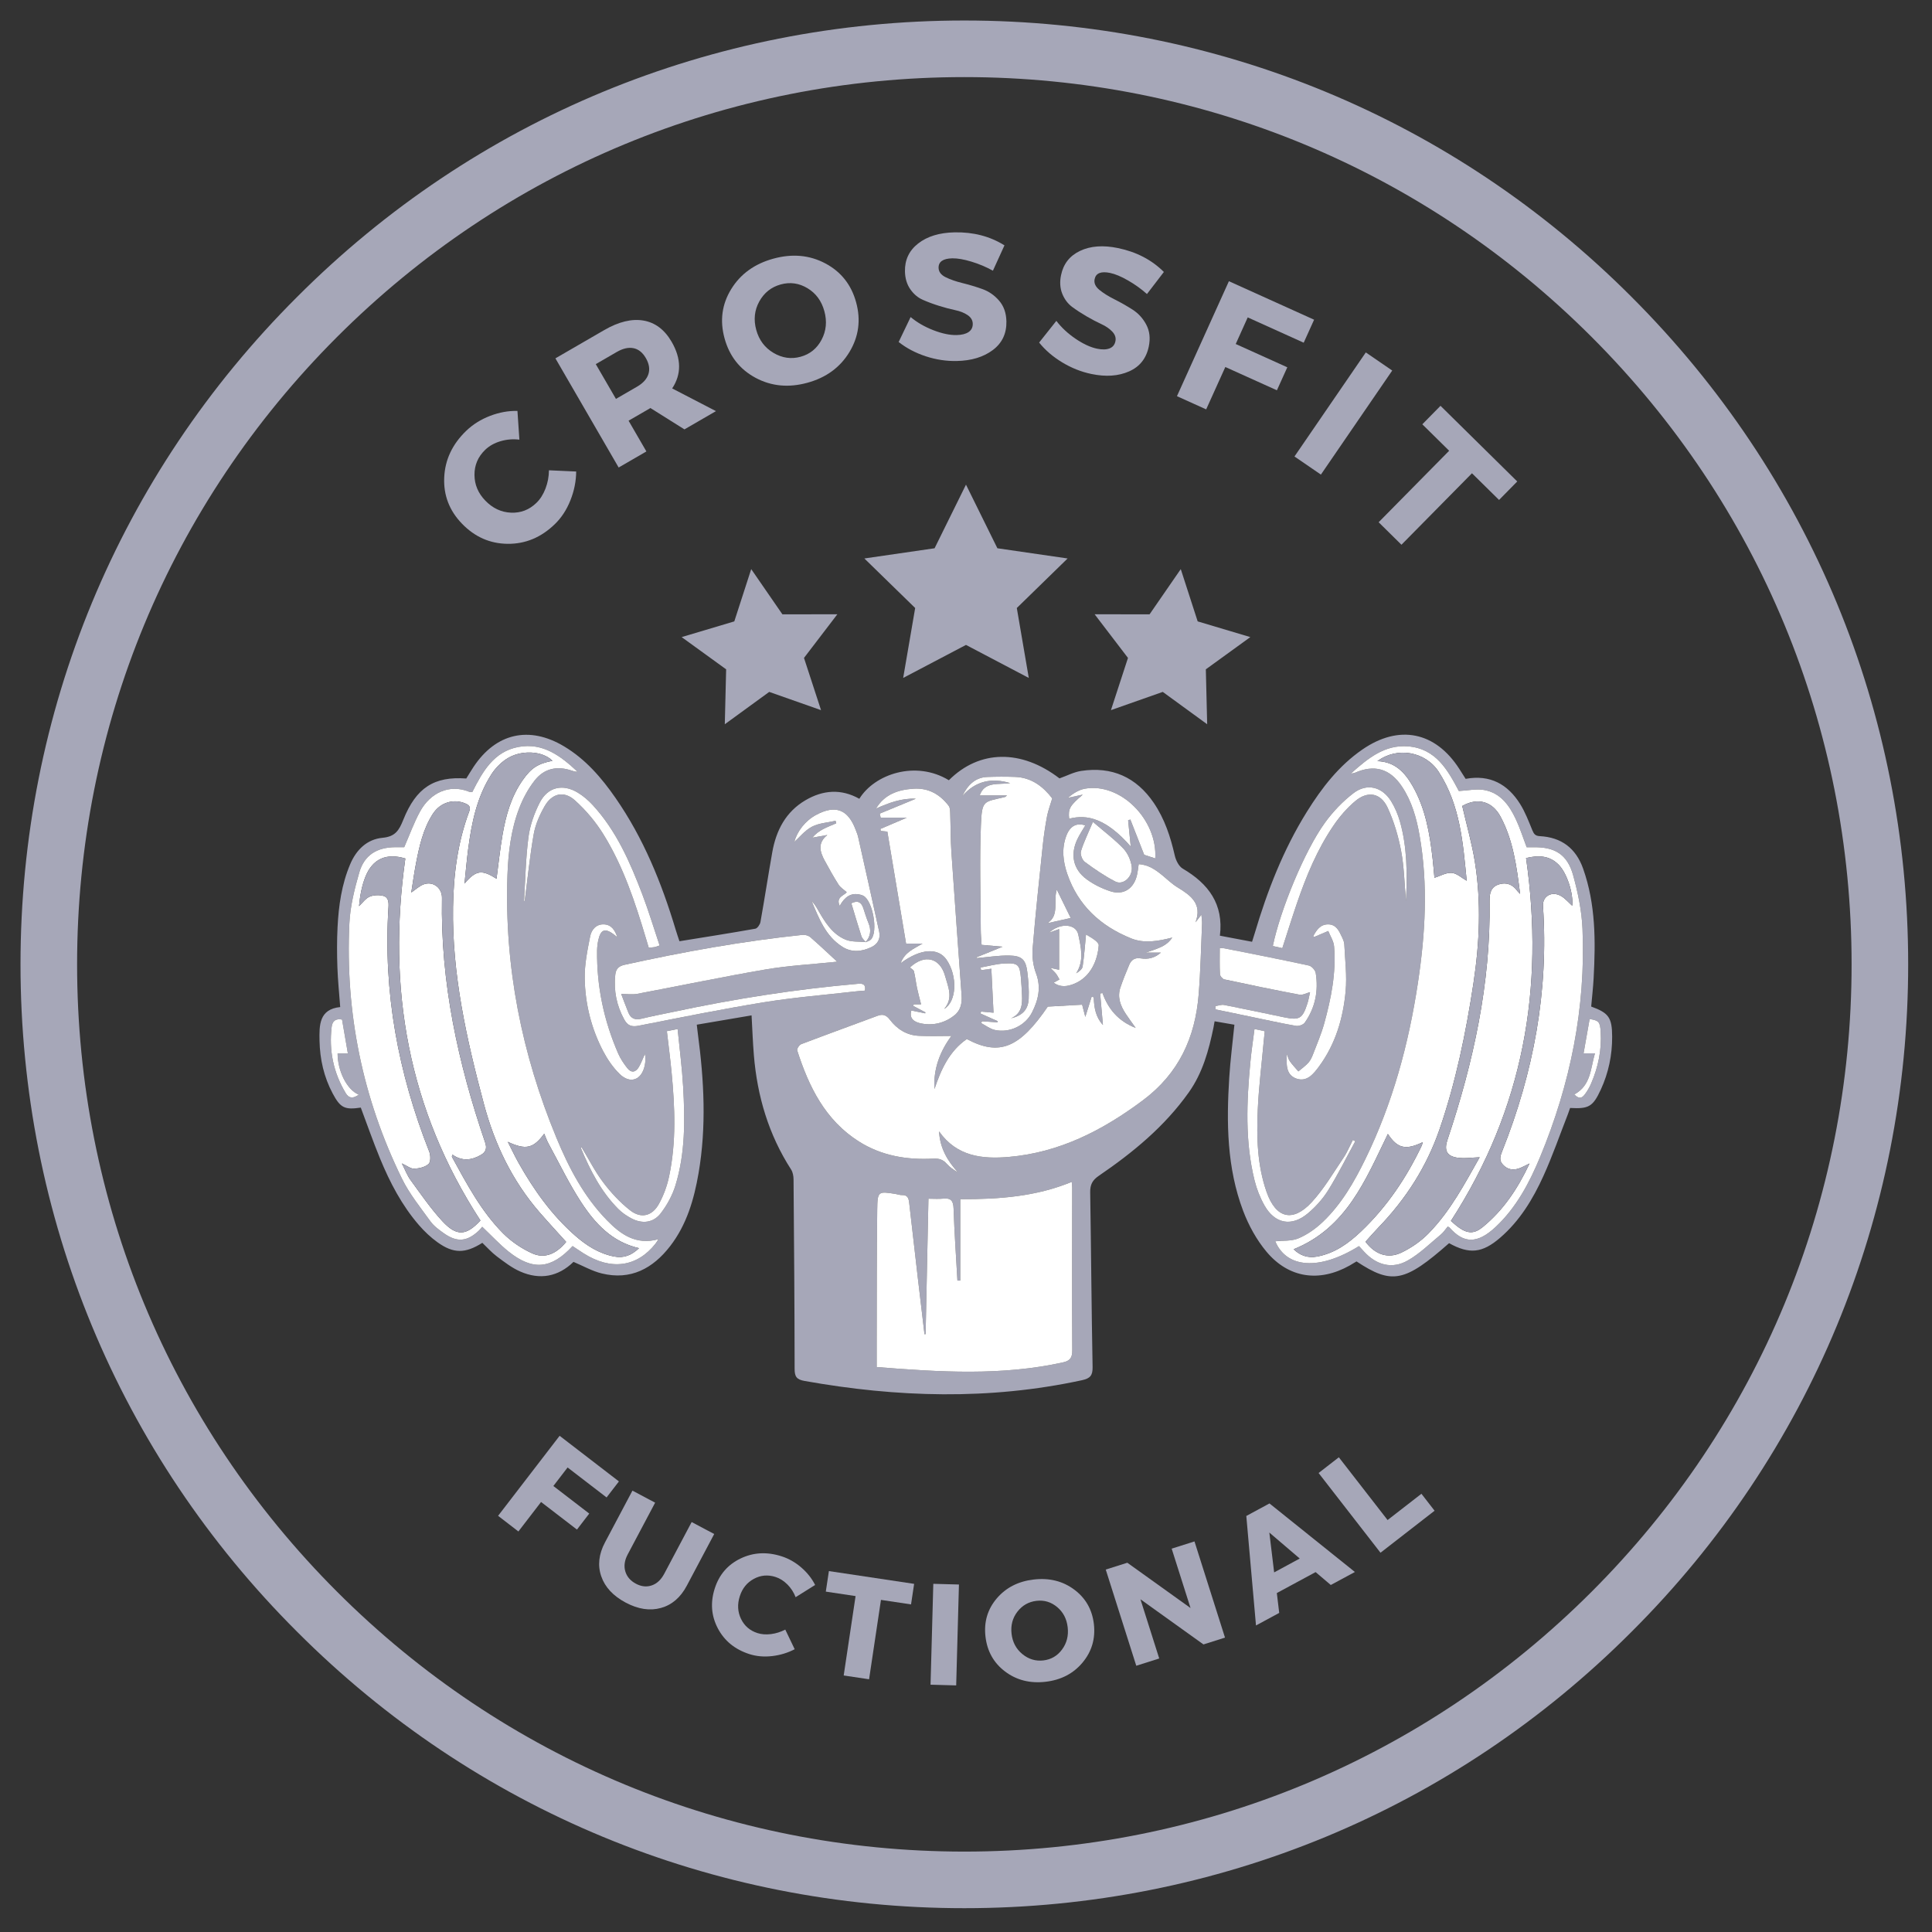
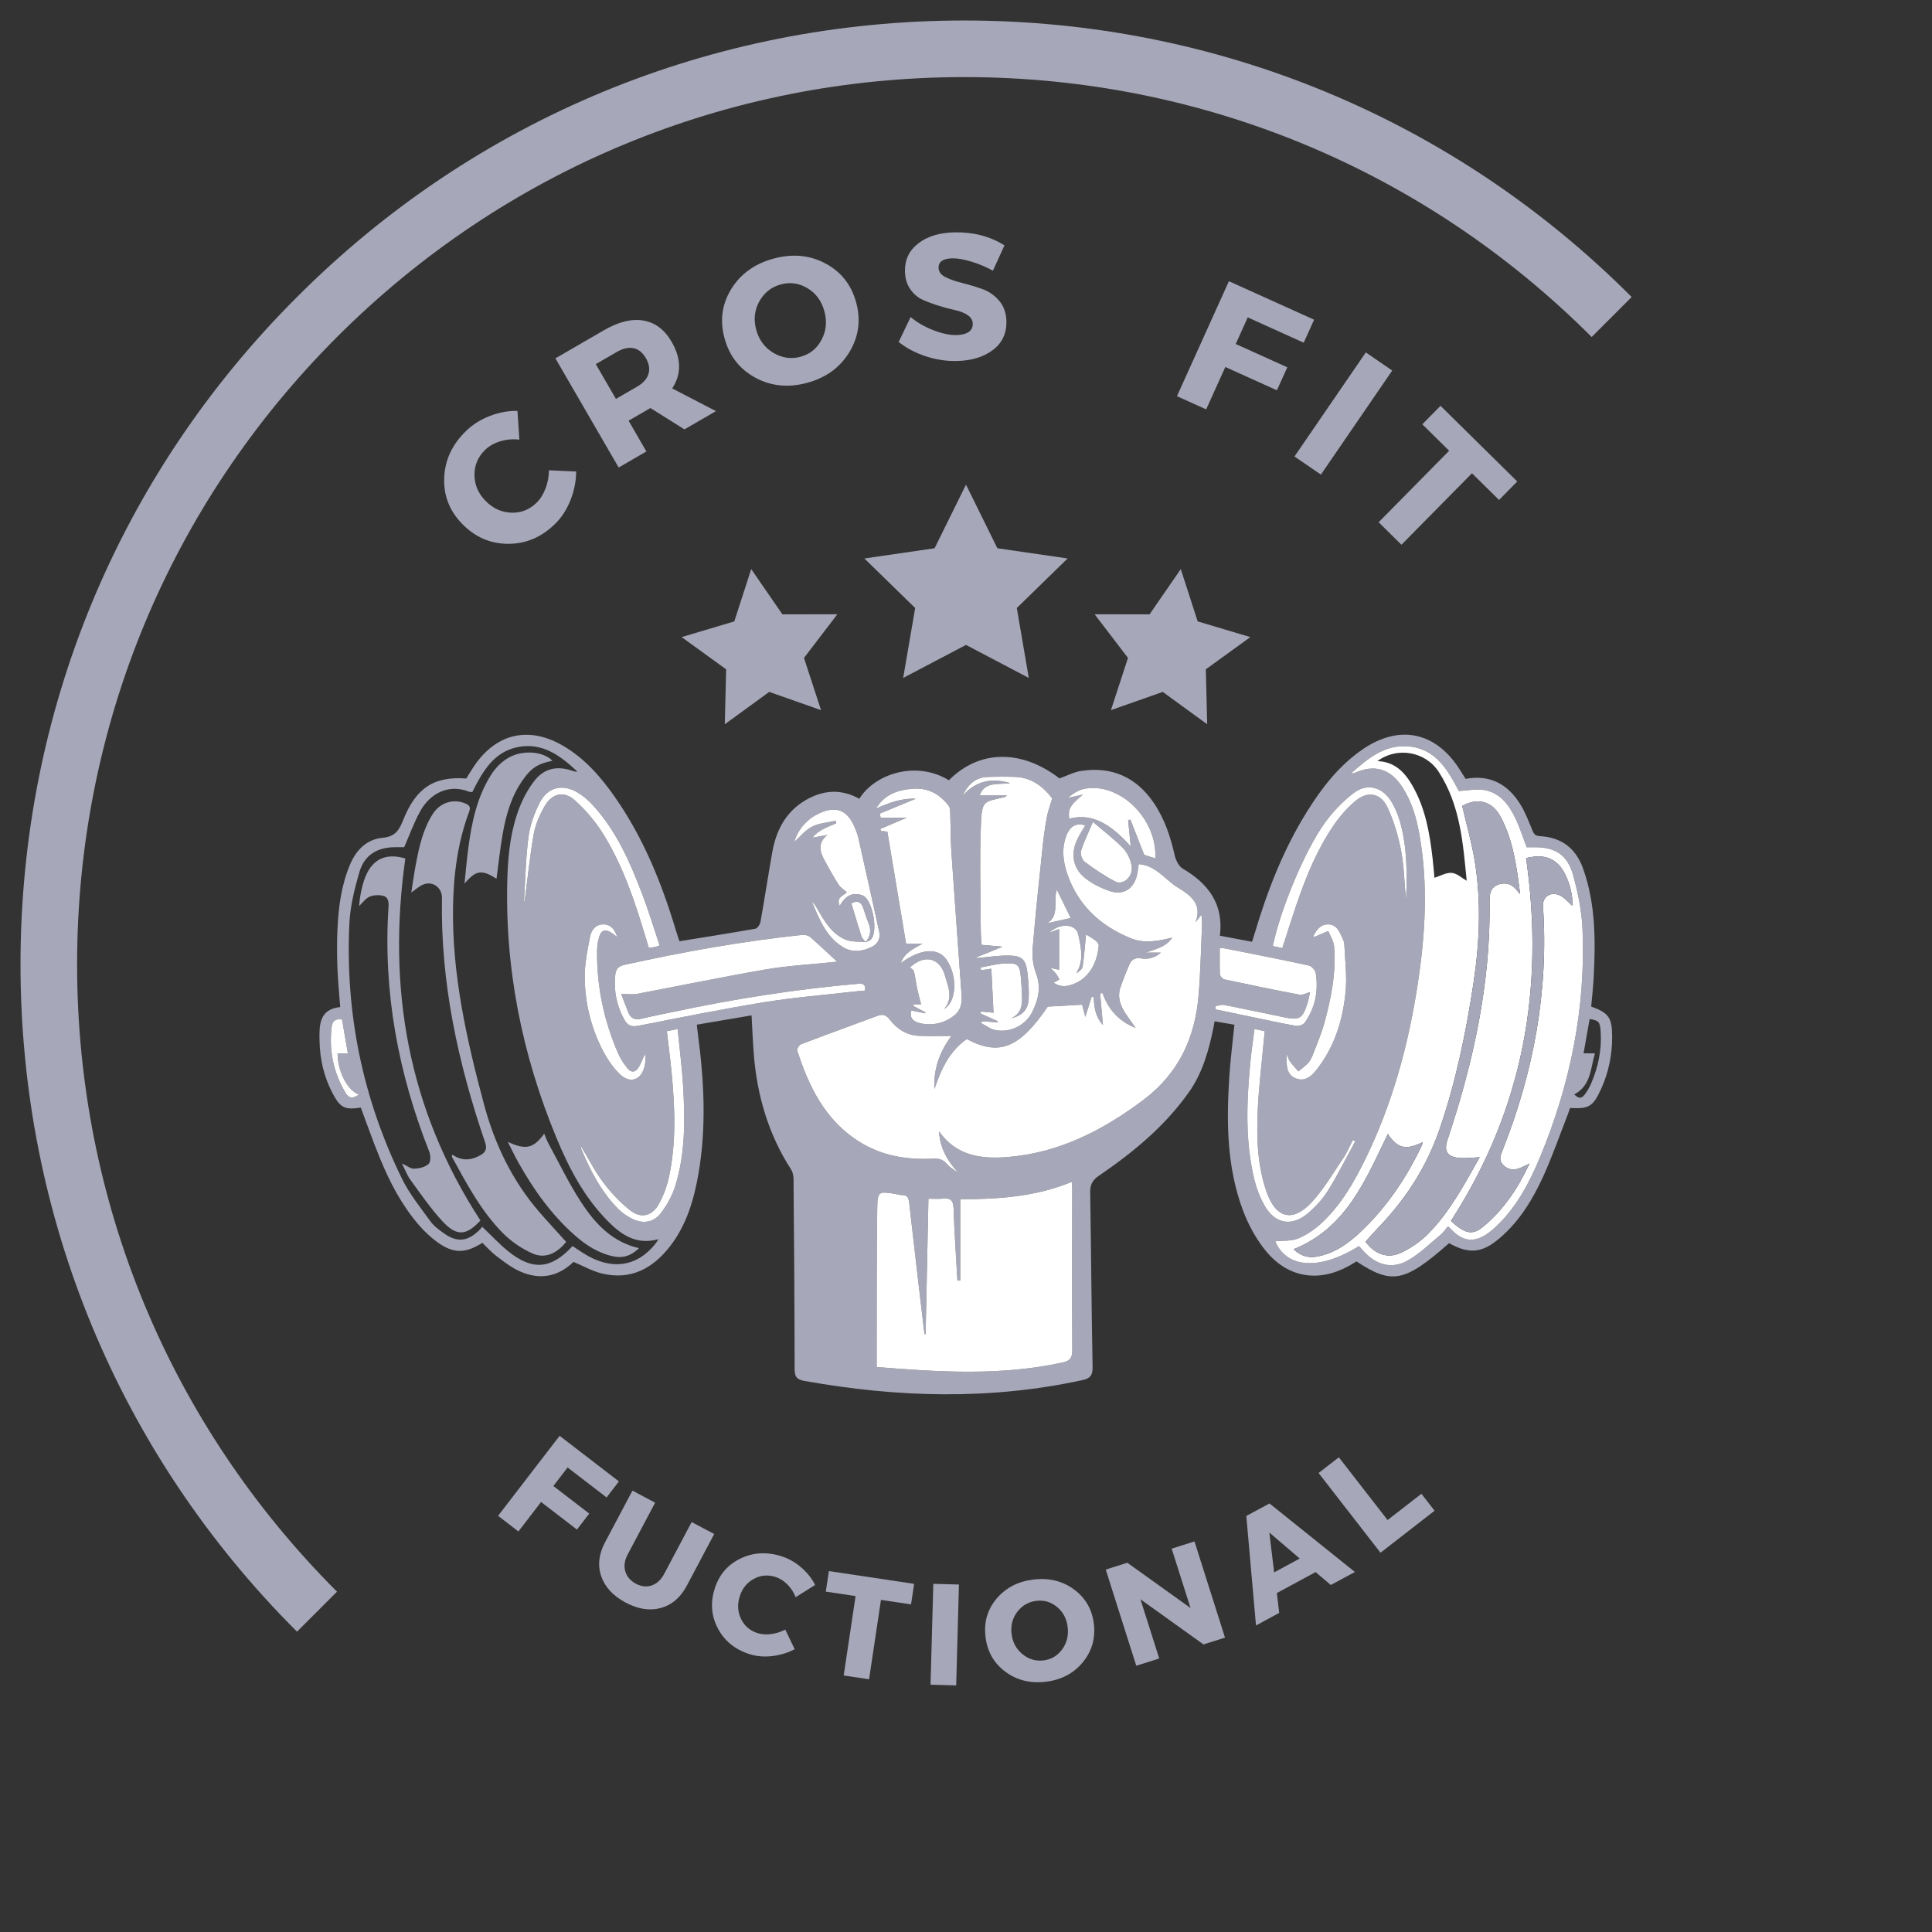
<svg xmlns="http://www.w3.org/2000/svg" width="1080" zoomAndPan="magnify" viewBox="0 0 810 810" height="1080" preserveAspectRatio="xMidYMid meet" version="1.2">
  <rect x="0" y="0" width="810" height="810" fill="#333333" stroke="none" />
  <defs>
    <clipPath id="0fba3aaac8">
      <path d="M 8.598 8.598 L 800.012 8.598 L 800.012 800.016 L 8.598 800.016 Z M 8.598 8.598 " />
    </clipPath>
    <clipPath id="645c4bd1df">
      <path d="M 404.305 800.016 C 298.656 800.016 199.176 758.895 124.527 684.086 C 49.719 609.434 8.598 509.953 8.598 404.305 C 8.598 298.66 49.719 199.18 124.527 124.527 C 199.176 49.719 298.656 8.598 404.305 8.598 C 509.953 8.598 609.434 49.719 684.086 124.527 C 758.895 199.336 800.012 298.66 800.012 404.305 C 800.012 509.953 758.895 609.434 684.086 684.086 C 609.434 758.895 509.953 800.016 404.305 800.016 Z M 404.305 32.324 C 304.984 32.324 211.516 71.07 141.293 141.293 C 71.07 211.516 32.324 304.984 32.324 404.305 C 32.324 503.629 71.07 597.098 141.293 667.32 C 211.516 737.543 304.984 776.289 404.305 776.289 C 503.629 776.289 597.098 737.543 667.32 667.32 C 737.543 597.098 776.289 503.629 776.289 404.305 C 776.289 304.984 737.543 211.516 667.32 141.293 C 597.098 71.07 503.629 32.324 404.305 32.324 Z M 404.305 32.324 " />
    </clipPath>
    <clipPath id="ba676a945a">
      <path d="M 133.391 308 L 676 308 L 676 585 L 133.391 585 Z M 133.391 308 " />
    </clipPath>
    <clipPath id="12259ef977">
      <path d="M 362 203.188 L 448 203.188 L 448 285 L 362 285 Z M 362 203.188 " />
    </clipPath>
    <clipPath id="adb045adb6">
      <path d="M 458 238 L 524.66 238 L 524.66 303.688 L 458 303.688 Z M 458 238 " />
    </clipPath>
    <clipPath id="8d6e9d69d5">
      <path d="M 285.41 238 L 352 238 L 352 303.688 L 285.41 303.688 Z M 285.41 238 " />
    </clipPath>
  </defs>
  <g id="cd93d95b03">
    <g clip-rule="nonzero" clip-path="url(#0fba3aaac8)">
      <g clip-rule="nonzero" clip-path="url(#645c4bd1df)">
-         <path style=" stroke:none;fill-rule:nonzero;fill:#a6a7b8;fill-opacity:1;" d="M 8.598 8.598 L 800.012 8.598 L 800.012 800.016 L 8.598 800.016 Z M 8.598 8.598 " />
+         <path style=" stroke:none;fill-rule:nonzero;fill:#a6a7b8;fill-opacity:1;" d="M 8.598 8.598 L 800.012 8.598 L 8.598 800.016 Z M 8.598 8.598 " />
      </g>
    </g>
    <g clip-rule="nonzero" clip-path="url(#ba676a945a)">
      <path style=" stroke:none;fill-rule:nonzero;fill:#a6a7b8;fill-opacity:1;" d="M 508.762 430.773 C 506.777 440.414 504.227 449.781 498.379 458.023 C 488.23 472.32 474.969 483.211 460.672 492.965 C 457.973 494.805 457.016 496.707 457.066 499.867 C 457.457 524.277 457.617 548.691 458.074 573.105 C 458.141 576.676 457.066 577.914 453.625 578.66 C 414.844 587.062 376.082 585.895 337.266 578.961 C 333.949 578.367 333.152 577.117 333.148 573.91 C 333.121 547.438 332.918 520.965 332.699 494.492 C 332.688 493.09 332.41 491.469 331.672 490.324 C 322.246 475.695 317.477 459.57 316.062 442.363 C 315.617 436.945 315.426 431.508 315.098 425.699 C 307.371 427.012 299.883 428.285 292.125 429.605 C 292.305 431.133 292.438 432.352 292.598 433.57 C 295.191 452.984 296.215 472.418 292.875 491.855 C 290.984 502.855 287.898 513.48 280.945 522.469 C 273.703 531.832 264.402 536.863 252.281 533.898 C 248.266 532.918 244.539 530.77 240.438 529.051 C 234.086 535.246 226.387 536.758 218.035 533.059 C 214.547 531.516 211.406 529.082 208.32 526.766 C 206.09 525.094 204.211 522.949 202.223 521.062 C 195.043 525.602 190.117 525.637 183.391 520.805 C 180.547 518.762 177.93 516.273 175.633 513.625 C 168.469 505.34 163.457 495.727 159.32 485.672 C 156.43 478.645 153.93 471.461 151.262 464.367 C 144.531 465.367 142.707 464.52 139.465 458.418 C 135.809 451.547 134.125 444.105 133.965 436.383 C 133.832 429.871 133.75 423.113 142.633 422.215 C 142.207 416.402 141.637 410.953 141.453 405.488 C 141.262 399.906 141.234 394.301 141.52 388.723 C 141.977 379.703 143.234 370.797 146.797 362.371 C 149.383 356.25 153.863 351.852 160.43 351.242 C 165.703 350.758 167.316 348.117 169.047 343.777 C 174.484 330.164 182.055 325.422 195.488 326.391 C 196.477 324.809 197.461 323.148 198.523 321.539 C 207.906 307.371 221.848 304.172 236.473 312.906 C 245.488 318.293 252.184 326.066 258.074 334.559 C 269.77 351.422 277.395 370.168 283.258 389.703 C 283.77 391.398 284.352 393.07 284.859 394.621 C 295.746 392.859 306.23 391.223 316.672 389.363 C 317.551 389.207 318.629 387.625 318.82 386.562 C 320.566 376.82 322.051 367.031 323.781 357.289 C 325.402 348.156 329.406 340.387 337.672 335.52 C 345.031 331.188 352.664 330.617 360.281 334.895 C 366.688 324.5 383.941 318.676 397.816 327.117 C 410.625 314.285 428.207 314.07 444.191 326.344 C 447.344 325.23 450.242 323.672 453.305 323.211 C 466.168 321.266 476.371 325.812 483.703 336.578 C 488.273 343.281 490.734 350.82 492.527 358.672 C 492.988 360.688 494.215 363.203 495.863 364.172 C 506.625 370.484 513.082 379.035 511.449 392.293 C 516.129 393.176 520.453 393.996 524.93 394.844 C 525.34 393.543 525.691 392.477 526.012 391.398 C 531.312 373.516 538.02 356.23 547.93 340.324 C 554.184 330.281 561.348 321.008 571.234 314.203 C 586.547 303.664 601.766 306.738 611.809 322.344 C 612.719 323.758 613.609 325.18 614.469 326.535 C 624.746 324.656 632.113 328.797 637.297 337.047 C 639.457 340.484 640.914 344.383 642.473 348.164 C 643.113 349.711 643.742 350.461 645.566 350.559 C 654.621 351.027 660.695 355.617 663.73 364.184 C 669.035 379.148 668.973 394.629 668.133 410.172 C 667.918 414.141 667.457 418.094 667.113 422 C 674.449 424.66 675.863 426.602 675.902 434.578 C 675.941 442.316 674.395 449.77 671.148 456.809 C 667.844 463.969 666.094 464.969 658.273 464.52 C 657.988 465.324 657.715 466.18 657.391 467.016 C 653.988 475.715 650.93 484.57 647.074 493.062 C 642.672 502.75 637.156 511.855 628.941 518.934 C 621.422 525.41 616.016 525.91 607.531 521.207 C 588.926 537.605 583.566 538.668 568.727 528.855 C 567.754 529.434 566.789 530.043 565.797 530.602 C 553.125 537.68 540.293 535.918 530.973 524.773 C 526.824 519.812 523.516 513.781 521.215 507.711 C 514.359 489.629 514.164 470.664 515.375 451.664 C 515.836 444.406 516.777 437.172 517.531 429.617 C 514.836 429.152 512.191 428.691 509.227 428.18 C 509.004 429.445 508.898 430.113 508.762 430.773 Z M 364.09 386.922 C 363.258 384.934 362.637 382.859 361.965 380.809 C 361.117 378.215 359.551 377.371 356.93 378.707 C 358.328 383.328 359.668 387.949 361.156 392.523 C 361.453 393.438 362.328 394.16 362.938 394.969 C 360.105 394.672 357.008 395 354.492 393.945 C 348.852 391.582 345.781 386.457 342.867 381.363 C 342.141 380.086 341.367 378.832 340.285 377.781 C 343.352 385.027 346.125 392.539 353.266 397.008 C 357.145 399.438 361.363 398.996 365.391 397.055 C 368.098 395.746 369.227 393.457 368.594 390.559 C 365.699 377.312 362.734 364.086 359.77 350.855 C 359.547 349.859 359.129 348.91 358.77 347.949 C 355.539 339.305 350.25 337.305 342.152 341.656 C 337.629 344.086 334.18 348.539 333.023 352.973 C 335.16 351.059 337.445 348.164 340.43 346.598 C 343.348 345.066 346.984 344.895 350.305 344.125 C 350.402 344.477 350.496 344.824 350.594 345.172 C 348.773 345.965 346.902 346.664 345.148 347.582 C 343.473 348.461 341.918 349.57 340.555 351.203 C 342.656 350.824 344.758 350.449 346.863 350.074 C 342.66 353.41 343.746 357.121 345.773 360.848 C 347.621 364.25 349.5 367.648 351.586 370.906 C 352.371 372.133 353.773 372.961 355 374.066 C 353.938 375.457 350.293 376.082 352.062 379.801 C 354.129 375.965 356.754 374.395 359.992 374.949 C 360.656 375.062 361.344 375.242 361.938 375.547 C 365.926 377.594 368.242 390.73 365.133 393.898 C 364.559 394.484 363.594 394.691 362.812 395.07 C 365.043 392.637 365.352 389.945 364.09 386.922 Z M 486.684 399.395 C 484.031 401.742 481.191 402.266 478.281 401.801 C 475.75 401.398 474.312 402.43 473.438 404.488 C 472.102 407.629 470.824 410.801 469.73 414.031 C 468.363 418.062 469.758 421.66 471.953 425.016 C 473.137 426.824 474.438 428.559 476.148 430.977 C 468.75 428.051 464.645 423.012 462.215 416.34 C 461.891 416.402 461.566 416.465 461.242 416.531 C 461.629 420.898 462.012 425.266 462.406 429.711 C 459.395 426.488 458.668 422.406 458.566 418.086 C 458.266 418.027 457.969 417.969 457.668 417.906 C 456.863 420.473 456.059 423.043 455.023 426.34 C 454.453 424.141 454.008 422.43 453.695 421.215 C 449.141 421.473 444.531 421.73 439.289 422.027 C 427.457 439.355 419.055 442.918 405.34 435.629 C 397.996 440.707 394.539 448.383 391.785 456.562 C 391.23 447.977 394.258 440.57 398.883 434.316 C 394.41 434.316 389.836 434.473 385.273 434.273 C 380.168 434.051 376.113 431.492 373.094 427.527 C 371.602 425.574 370.176 425.031 367.922 425.871 C 357.254 429.848 346.551 433.719 335.914 437.77 C 335.098 438.082 334.02 439.738 334.23 440.398 C 339.117 455.656 346.004 469.68 360.148 478.609 C 369.633 484.594 380.289 486.367 391.328 485.762 C 393.785 485.625 395.402 486.203 396.969 487.977 C 398.219 489.391 399.828 490.488 401.598 491.508 C 397.207 486.664 394.07 481.336 393.707 474.344 C 401.164 484.922 411.938 485.996 422.938 485.047 C 444.164 483.219 462.27 473.941 479.18 461.293 C 494.301 449.988 501.113 434.922 502.555 416.852 C 503.34 406.969 503.535 397.043 503.969 387.137 C 504.012 386.152 503.824 385.156 503.695 383.488 C 502.617 384.887 501.922 385.781 501.23 386.676 C 504.137 378.91 499.219 375.406 493.699 372.035 C 491.383 370.621 489.387 368.684 487.277 366.945 C 484.441 364.617 481.488 362.574 477.41 362.285 C 477.16 363.906 477.02 365.348 476.711 366.754 C 475.445 372.508 471.102 375.453 465.582 373.68 C 462.062 372.547 458.559 370.832 455.586 368.648 C 449.91 364.484 448.652 358.305 451.656 351.906 C 452.609 349.879 453.887 348 455.016 346.047 C 451.262 344.828 448.523 346.355 446.988 350.582 C 445.055 355.887 445.688 361.207 447.445 366.352 C 451.992 379.645 461.484 388.293 474.23 393.43 C 479.801 395.676 485.68 394.555 491.484 393.082 C 489.371 396.133 487.156 397.238 480.242 399.391 C 482.23 399.395 484.227 399.395 486.684 399.395 Z M 213.27 524.762 C 223.336 532.809 231.156 532.09 240.051 522.414 C 241.562 523.414 243.117 524.48 244.711 525.488 C 256.148 532.738 267.078 531.242 274.848 521.375 C 275.18 520.953 275.441 520.473 276.043 519.547 C 266.566 522.145 260.203 517.477 254.473 511.602 C 244.824 501.715 238.52 489.668 233.312 477.09 C 218.727 441.859 211.426 405.207 212.75 366.996 C 213.082 357.395 214.234 347.836 217.699 338.812 C 219.27 334.727 221.445 330.695 224.133 327.254 C 228.172 322.082 233.68 320.984 239.848 323.133 C 240.555 323.379 241.277 323.59 242.105 323.527 C 235.156 316.996 227.656 311.258 217.391 313.156 C 207.047 315.07 202.344 323.449 198.031 332.035 C 197.531 332.004 197.055 332.09 196.668 331.934 C 188.238 328.551 180.363 332.5 176.145 340.156 C 173.578 344.812 171.781 349.895 169.461 355.188 C 168.57 355.188 167.117 355.176 165.664 355.188 C 158.035 355.254 152.742 358.477 150.637 365.75 C 148.629 372.711 146.816 379.949 146.477 387.137 C 144.707 424.633 152 460.43 168.523 494.168 C 171.645 500.547 176.254 506.227 180.445 512.035 C 181.875 514.016 184.008 515.574 186.039 517.02 C 191.582 520.965 195.816 520.598 200.754 515.953 C 201.328 515.414 201.793 514.762 202.168 514.328 C 206.121 518.074 209.457 521.715 213.27 524.762 Z M 607.691 514.621 C 613.594 521.352 619.316 521.66 627.082 514.367 C 635.75 506.234 641.195 495.902 645.672 485.129 C 658.379 454.512 664.875 422.629 663.469 389.422 C 663.148 381.883 661.566 374.262 659.551 366.961 C 657.121 358.176 651.824 354.988 642.676 355.215 C 641.773 355.238 640.867 355.215 640.062 355.215 C 638.516 351.168 637.258 347.129 635.469 343.344 C 632.719 337.516 628.957 332.332 622.102 331.191 C 618.859 330.652 615.398 331.43 611.625 331.637 C 607.074 323.074 602.137 313.844 590.32 312.91 C 580.613 312.145 573.625 317.797 566.336 324.332 C 567.398 324.145 567.695 324.148 567.945 324.039 C 576.207 320.355 582.73 322.215 587.766 329.75 C 591.91 335.945 593.879 342.969 595.148 350.184 C 598.793 370.871 597.574 391.551 594.453 412.16 C 590.582 437.754 583.863 462.539 572.461 485.902 C 567.742 495.57 562.383 504.895 554.5 512.371 C 551.578 515.141 548.074 517.621 544.391 519.176 C 541.441 520.422 537.816 520.066 534.652 520.406 C 539.406 531.719 553.141 532.781 569.758 522.426 C 570.48 523.215 571.227 524.039 571.984 524.855 C 577.133 530.414 583.672 532.188 590.227 528.461 C 595.281 525.582 599.551 521.309 604.09 517.562 C 605.207 516.637 606.016 515.34 606.941 514.246 C 607.301 514.422 607.559 514.465 607.691 514.621 Z M 445.547 571.215 C 448.754 570.508 449.578 569.188 449.559 565.969 C 449.414 543.27 449.516 520.566 449.527 497.867 C 449.527 497.211 449.422 496.555 449.336 495.508 C 434.52 501.617 419.133 502.828 402.598 502.766 C 402.598 514.27 402.598 525.582 402.598 536.891 C 402.199 536.887 401.801 536.887 401.406 536.887 C 400.84 526.816 400.125 516.75 399.793 506.672 C 399.684 503.398 398.648 502.191 395.438 502.531 C 393.543 502.73 391.609 502.566 389.25 502.566 C 388.855 521.562 388.461 540.453 388.07 559.34 C 387.91 559.355 387.754 559.367 387.598 559.383 C 386.652 551.426 385.695 543.473 384.77 535.516 C 383.555 525.098 382.348 514.676 381.18 504.254 C 380.965 502.359 380.488 500.953 378.16 501.043 C 377.27 501.078 376.371 500.715 375.469 500.574 C 368.195 499.406 367.883 499.406 367.781 507.105 C 367.535 526.035 367.605 544.973 367.551 563.906 C 367.543 566.855 367.551 569.801 367.551 573.141 C 394.031 575.258 419.859 576.863 445.547 571.215 Z M 415.625 406.141 C 415.93 412.305 416.227 418.273 416.539 424.574 C 414.441 424.391 412.898 424.254 411.359 424.117 C 411.246 424.371 411.133 424.625 411.02 424.879 C 413.441 425.969 415.863 427.055 418.285 428.145 C 418.27 428.301 418.258 428.457 418.242 428.617 C 416.078 428.469 413.914 428.324 411.75 428.176 C 411.598 428.422 411.449 428.668 411.297 428.914 C 413.223 429.91 415.043 431.363 417.09 431.816 C 423.203 433.172 429.844 430.051 432.688 424.445 C 435.312 419.273 436.594 413.965 434.344 408.039 C 433.129 404.836 432.664 401.059 432.945 397.633 C 434.125 383.219 435.68 368.832 437.184 354.445 C 437.613 350.371 438.215 346.301 438.969 342.273 C 439.422 339.855 440.328 337.52 441.152 334.73 C 437.414 329.867 432.562 325.969 425.582 325.723 C 421.719 325.586 417.84 325.602 413.973 325.742 C 408.707 325.938 405.645 329.258 403.422 333.812 C 408.93 327.395 415.727 326.012 423.516 328.32 C 418.605 329.074 412.785 327.504 410.742 333.48 C 413.973 333.48 417.91 333.48 422.199 333.48 C 421.684 333.883 421.531 334.094 421.34 334.141 C 412.344 336.336 411.68 335.211 411.25 346.02 C 410.668 360.586 411.137 375.188 411.191 389.777 C 411.199 391.816 411.406 393.852 411.535 396.129 C 414.5 396.395 417.375 396.652 420.332 396.914 C 416.473 398.484 412.855 399.949 409.242 401.414 C 409.348 401.508 409.453 401.598 409.559 401.688 C 414.102 401.297 418.648 400.527 423.18 400.613 C 428.473 400.719 430.059 402.352 430.707 407.531 C 431.176 411.242 431.461 415.027 431.281 418.754 C 431.059 423.312 428.633 425.793 423.852 426.938 C 428.398 424.945 428.68 421.094 428.473 417.043 C 428.359 414.766 428.246 412.488 428.047 410.219 C 427.531 404.344 426.867 403.613 420.836 403.961 C 417.574 404.148 414.355 405.051 411.113 405.633 C 411.188 406.008 411.258 406.383 411.328 406.758 C 412.637 406.57 413.941 406.383 415.625 406.141 Z M 383.965 334.871 C 378.965 336.934 373.898 339.023 368.828 341.113 C 368.961 341.68 369.094 342.246 369.227 342.812 C 372.691 342.812 376.152 342.812 380.164 342.812 C 376.078 344.555 372.594 346.043 369.109 347.527 C 369.164 347.812 369.219 348.098 369.273 348.383 C 370.18 348.469 371.082 348.555 372.023 348.645 C 374.629 364.234 377.242 379.836 379.879 395.605 C 382.023 395.605 383.926 395.605 386.777 395.605 C 382.801 397.891 379.223 399.398 377.605 403.832 C 385.996 397.617 393.332 397.207 396.859 402.387 C 401.504 409.199 401.156 419.895 395.855 422.984 C 399.789 418.441 397.508 413.793 396.262 409.273 C 394.109 401.453 387.594 399.91 381.484 405.617 C 382.062 406.145 383.004 406.578 383.16 407.211 C 383.734 409.523 383.984 411.914 384.477 414.25 C 384.938 416.453 385.551 418.625 386.164 421.07 C 384.984 421.07 384.039 421.07 383.098 421.07 C 383.02 421.289 382.941 421.504 382.863 421.719 C 384.57 422.625 386.281 423.527 387.988 424.434 C 387.953 424.574 387.914 424.715 387.879 424.852 C 385.961 424.453 384.039 424.055 382.09 423.648 C 380.969 427.387 383.797 428.637 386.402 429.125 C 391.422 430.066 396.227 428.836 400.238 425.613 C 402.828 423.531 403.387 420.449 403.152 417.223 C 401.707 397.199 400.227 377.18 398.871 357.152 C 398.508 351.809 398.578 346.434 398.383 341.074 C 398.344 339.98 398.344 338.637 397.742 337.848 C 394.07 333.02 389.227 330.27 383.02 330.668 C 376.586 331.082 370.84 332.996 367.277 339.004 C 372.664 336.578 378.109 334.578 383.965 334.871 Z M 339.742 392.926 C 338.949 392.238 337.531 391.836 336.469 391.945 C 311.367 394.57 286.574 399.039 261.934 404.473 C 259.312 405.051 258.207 406.281 257.953 408.711 C 257.254 415.371 258.508 421.621 261.754 427.5 C 263.098 429.934 264.773 430.621 267.625 430.062 C 285.188 426.617 302.734 423.043 320.398 420.184 C 333.113 418.125 345.996 417.109 358.805 415.637 C 360.047 415.492 361.293 415.426 362.637 415.312 C 363.035 412.801 361.926 412.27 359.77 412.453 C 333.707 414.711 307.922 418.77 282.348 424.223 C 277.887 425.172 273.398 426 268.973 427.094 C 266.305 427.754 264.484 427.055 263.461 424.555 C 262.316 421.762 261.285 418.926 260.441 416.73 C 262.969 416.73 265.102 417.055 267.105 416.68 C 285.031 413.309 302.887 409.547 320.859 406.469 C 330.398 404.836 340.133 404.324 349.777 403.309 C 350.391 403.242 351.008 403.188 350.977 403.191 C 347.355 399.852 343.625 396.301 339.742 392.926 Z M 511.477 408.453 C 511.52 409.23 512.555 410.453 513.316 410.617 C 523.789 412.871 534.281 415.039 544.809 417.027 C 546.102 417.273 547.609 416.383 549.25 415.957 C 548.91 417.438 548.652 419.109 548.141 420.699 C 546.078 427.113 544.793 427.844 538.332 426.5 C 529.961 424.758 521.602 422.973 513.211 421.336 C 512.074 421.113 510.789 421.637 509.57 421.812 C 509.602 422.277 509.633 422.742 509.66 423.203 C 514.52 424.215 519.383 425.23 524.246 426.238 C 530.605 427.559 536.949 428.977 543.344 430.098 C 544.488 430.297 546.391 429.648 547.027 428.746 C 551.43 422.504 552.824 415.438 551.629 407.961 C 551.438 406.754 549.93 405.062 548.77 404.809 C 536.965 402.254 525.105 399.945 513.258 397.582 C 512.828 397.496 512.375 397.52 511.391 397.457 C 511.391 401.207 511.281 404.836 511.477 408.453 Z M 472.973 343.945 C 473.281 343.824 473.59 343.703 473.895 343.578 C 475.758 348.324 477.621 353.066 479.707 358.379 C 480.695 358.703 482.523 359.301 484.355 359.898 C 485.316 343.578 469.727 328.008 454.867 330.66 C 452.25 331.129 449.836 332.703 447.633 334.52 C 449.738 334.066 451.844 333.609 453.953 333.152 C 448.508 337.816 447.789 339.008 448.246 343.258 C 455.766 341.281 463.785 343.16 474.07 354.914 C 473.703 351.258 473.336 347.602 472.973 343.945 Z M 525.949 431.418 C 525.355 436.125 524.66 440.691 524.227 445.277 C 522.66 461.898 521.922 478.516 525.984 494.91 C 526.875 498.516 528.289 502.105 530.113 505.34 C 534.488 513.105 541.523 514.449 548.371 508.68 C 551.633 505.934 554.629 502.59 556.871 498.98 C 560.992 492.355 564.465 485.328 568.207 478.469 C 567.871 478.285 567.531 478.102 567.195 477.918 C 565.902 480.418 564.836 483.07 563.273 485.383 C 559.012 491.684 555.121 498.375 550.02 503.938 C 542.051 512.633 534.914 510.852 531.02 499.711 C 527.113 488.551 526.797 476.871 527.324 465.242 C 527.762 455.582 528.977 445.957 529.852 436.32 C 529.961 435.09 530.102 433.863 530.254 432.348 C 528.691 432.008 527.59 431.773 525.949 431.418 Z M 279.59 432.324 C 280.266 438.188 281.023 443.918 281.57 449.664 C 282.961 464.238 283.578 478.824 280.508 493.262 C 279.672 497.211 278.219 501.176 276.277 504.711 C 273.461 509.848 268.805 511.043 264.188 507.441 C 259.941 504.129 256.16 500.023 252.902 495.719 C 249.422 491.121 246.793 485.879 243.805 480.945 C 243.746 481.043 243.52 481.266 243.562 481.371 C 247.441 490.676 251.988 499.59 259.188 506.832 C 260.766 508.422 262.715 509.758 264.703 510.809 C 269.258 513.215 273.941 512.703 277.051 508.641 C 279.691 505.195 281.906 501.137 283.18 497 C 287.336 483.504 287.199 469.543 286.41 455.621 C 285.957 447.68 284.914 439.766 284.094 431.406 C 282.254 431.781 281.055 432.027 279.59 432.324 Z M 586.922 344.387 C 586.09 341.465 584.855 338.559 583.27 335.973 C 579.531 329.879 573.121 328.195 567.465 332.527 C 562.934 336 558.812 340.32 555.461 344.953 C 546.922 356.75 536.75 381.547 533.633 396.625 C 534.887 396.906 536.156 397.195 537.621 397.523 C 539.668 391.211 541.578 385.047 543.664 378.938 C 547.613 367.371 552.254 356.082 559.191 345.953 C 561.734 342.238 564.797 338.703 568.242 335.824 C 573.477 331.457 578.883 332.414 581.762 338.613 C 584.41 344.316 586.242 350.547 587.422 356.734 C 588.695 363.41 588.797 370.312 589.477 377.812 C 590.02 366.195 589.988 355.156 586.922 344.387 Z M 223.777 349.66 C 224.496 345.609 226.285 341.578 228.352 337.98 C 231.438 332.609 236.406 331.41 240.988 335.508 C 245.582 339.613 249.719 344.539 252.973 349.781 C 261.387 363.344 266.336 378.434 270.879 393.641 C 271.234 394.828 271.594 396.016 271.992 397.332 C 272.887 397.246 273.668 397.211 274.43 397.078 C 274.965 396.984 275.477 396.754 276.547 396.402 C 274.117 389.164 271.965 381.98 269.305 374.992 C 264.18 361.535 258.449 348.348 248.523 337.551 C 246.691 335.559 244.555 333.715 242.246 332.32 C 235.961 328.512 229.66 329.922 226.297 336.473 C 224 340.949 222.215 345.984 221.562 350.949 C 220.398 359.809 220.262 368.805 219.695 377.742 C 219.793 377.734 219.895 377.727 219.996 377.715 C 221.211 368.355 222.129 358.945 223.777 349.66 Z M 253.188 387.539 C 249.879 387.41 247.965 389.863 247.438 392.512 C 246.273 398.371 245.035 404.379 245.145 410.301 C 245.336 420.98 247.938 431.312 252.941 440.832 C 254.715 444.211 256.988 447.504 259.684 450.184 C 264.188 454.66 269.086 452.852 270.328 446.582 C 270.629 445.074 270.711 443.52 270.391 441.848 C 269.566 443.672 268.871 445.566 267.879 447.297 C 266.566 449.582 264.691 449.984 262.98 447.797 C 261.52 445.93 260.145 443.902 259.203 441.742 C 253.195 427.984 250.152 413.594 250.328 398.559 C 250.344 397.086 250.523 395.59 250.84 394.156 C 251.84 389.598 253.699 388.98 257.477 391.859 C 257.93 392.207 258.367 392.57 258.809 392.926 C 257.887 390.145 256.43 387.668 253.188 387.539 Z M 543.52 452.203 C 547.953 453.754 550.75 450.188 553.035 447.086 C 559.91 437.738 563.117 426.91 564.16 415.578 C 564.758 409.094 563.914 402.469 563.609 395.91 C 563.559 394.816 563.02 393.711 562.543 392.688 C 561.371 390.18 560.125 387.543 556.824 387.543 C 553.523 387.539 551.945 389.945 550.543 392.551 C 550.863 392.652 551.07 392.797 551.195 392.746 C 553.098 391.949 554.988 391.133 556.883 390.316 C 557.73 392.469 559.145 394.57 559.324 396.777 C 560.23 407.824 558.102 418.566 555.172 429.133 C 553.961 433.5 552.148 437.703 550.52 441.945 C 550.031 443.211 549.445 444.535 548.559 445.523 C 547.324 446.898 545.762 447.984 544.34 449.191 C 543.141 447.781 541.84 446.441 540.781 444.934 C 540.164 444.051 539.93 442.898 539.523 441.867 C 539.348 445.973 538.941 450.598 543.52 452.203 Z M 453.191 356.902 C 452.812 358.16 453.715 360.555 454.816 361.367 C 458.895 364.391 463.133 367.293 467.641 369.602 C 470.922 371.281 475.082 367.523 474.473 363.246 C 474.098 360.605 472.793 357.664 470.969 355.754 C 467.32 351.93 463.027 348.719 458.219 344.582 C 456.191 349.391 454.359 353.047 453.191 356.902 Z M 444.035 389.516 C 444.035 395.27 444.035 400.766 444.035 406.59 C 443.062 406.375 442.156 406.176 440.359 405.781 C 441.512 406.953 442.211 407.539 442.75 408.25 C 443.309 408.984 443.707 409.84 444.172 410.645 C 443.41 411.07 442.645 411.496 441.773 411.984 C 444.516 414.051 447.465 413.652 450.391 412.445 C 457.379 409.566 460.184 402.512 460.645 396.297 C 460.699 395.609 459.723 394.684 459.016 394.137 C 457.785 393.191 456.387 392.457 455.316 391.789 C 454.867 396.328 454.566 400.805 453.898 405.223 C 453.727 406.363 452.398 407.328 451.203 408.062 C 454.641 402.664 453.176 397.094 452.062 391.781 C 451.133 387.34 444.543 386.707 439.82 391.051 C 441.699 390.363 442.711 389.996 444.035 389.516 Z M 663.918 441.602 C 665.465 441.602 666.887 441.602 668.691 441.602 C 666.828 447.785 667.113 455.07 660.016 458.844 C 661.82 460.594 662.961 460.738 664.375 458.91 C 665.473 457.488 666.398 455.875 667.109 454.219 C 670.074 447.336 671.555 440.133 671.094 432.621 C 670.832 428.371 670.305 427.852 666.461 427.227 C 665.621 431.988 664.812 436.551 663.918 441.602 Z M 141.539 441.68 C 142.863 441.68 144.199 441.68 145.852 441.68 C 144.988 436.66 144.203 432.082 143.406 427.445 C 140.77 426.965 139.355 428.012 139.059 430.488 C 137.859 440.438 139.785 449.742 144.969 458.336 C 146.297 460.543 148.062 460.668 150.398 458.922 C 145.426 456.914 141.547 448.945 141.539 441.68 Z M 439.086 387.07 C 442.395 386.328 445.605 385.609 448.906 384.871 C 447.117 381.219 445.156 377.227 443.066 372.969 C 441.5 377.875 444.348 383.75 439.086 387.07 Z M 439.086 387.07 " />
    </g>
    <path style=" stroke:none;fill-rule:nonzero;fill:#ffffff;fill-opacity:1;" d="M 480.234 399.395 C 482.23 399.395 484.227 399.395 486.684 399.395 C 484.031 401.742 481.191 402.266 478.281 401.801 C 475.75 401.398 474.312 402.43 473.438 404.488 C 472.102 407.629 470.824 410.801 469.73 414.031 C 468.363 418.062 469.758 421.66 471.953 425.016 C 473.137 426.824 474.438 428.559 476.148 430.977 C 468.75 428.051 464.645 423.012 462.215 416.34 C 461.891 416.402 461.566 416.465 461.242 416.531 C 461.629 420.898 462.012 425.266 462.406 429.711 C 459.395 426.488 458.668 422.406 458.566 418.086 C 458.266 418.027 457.969 417.969 457.668 417.906 C 456.863 420.473 456.059 423.043 455.023 426.34 C 454.453 424.141 454.008 422.43 453.695 421.215 C 449.141 421.473 444.531 421.73 439.289 422.027 C 427.457 439.355 419.055 442.918 405.34 435.629 C 397.996 440.707 394.539 448.383 391.785 456.562 C 391.23 447.977 394.258 440.57 398.883 434.316 C 394.41 434.316 389.836 434.473 385.273 434.273 C 380.168 434.051 376.113 431.492 373.094 427.527 C 371.602 425.574 370.176 425.031 367.922 425.871 C 357.254 429.848 346.551 433.719 335.914 437.77 C 335.098 438.082 334.02 439.738 334.23 440.398 C 339.117 455.656 346.004 469.68 360.148 478.609 C 369.633 484.594 380.289 486.367 391.328 485.762 C 393.785 485.625 395.402 486.203 396.969 487.977 C 398.219 489.391 399.828 490.488 401.602 491.508 C 397.207 486.664 394.07 481.336 393.707 474.344 C 401.164 484.922 411.938 485.996 422.938 485.047 C 444.164 483.219 462.27 473.941 479.18 461.293 C 494.301 449.988 501.113 434.922 502.555 416.852 C 503.34 406.969 503.535 397.043 503.969 387.137 C 504.012 386.152 503.824 385.156 503.695 383.488 C 502.617 384.887 501.922 385.781 501.23 386.676 C 504.137 378.91 499.219 375.406 493.699 372.035 C 491.383 370.621 489.387 368.684 487.277 366.945 C 484.441 364.617 481.488 362.574 477.41 362.285 C 477.16 363.906 477.02 365.348 476.711 366.754 C 475.445 372.508 471.102 375.453 465.582 373.68 C 462.062 372.547 458.559 370.832 455.586 368.648 C 449.91 364.484 448.652 358.305 451.656 351.906 C 452.609 349.879 453.887 348 455.016 346.047 C 451.262 344.828 448.523 346.355 446.988 350.582 C 445.055 355.887 445.688 361.207 447.445 366.352 C 451.992 379.645 461.484 388.293 474.23 393.43 C 479.801 395.676 485.68 394.555 491.484 393.082 C 489.367 396.137 487.152 397.238 480.234 399.395 Z M 480.234 399.395 " />
-     <path style=" stroke:none;fill-rule:nonzero;fill:#ffffff;fill-opacity:1;" d="M 200.754 515.953 C 195.816 520.594 191.582 520.965 186.039 517.016 C 184.008 515.57 181.875 514.016 180.445 512.031 C 176.254 506.227 171.648 500.543 168.523 494.168 C 152.004 460.43 144.707 424.633 146.477 387.137 C 146.816 379.949 148.629 372.711 150.641 365.75 C 152.742 358.477 158.035 355.254 165.664 355.188 C 167.117 355.176 168.57 355.188 169.465 355.188 C 171.781 349.895 173.578 344.812 176.145 340.156 C 180.363 332.5 188.238 328.551 196.672 331.934 C 197.055 332.09 197.531 332.004 198.031 332.035 C 202.348 323.453 207.047 315.07 217.395 313.156 C 227.656 311.258 235.156 316.996 242.105 323.527 C 241.277 323.59 240.555 323.379 239.848 323.133 C 233.68 320.984 228.172 322.082 224.133 327.254 C 221.445 330.695 219.27 334.727 217.699 338.816 C 214.23 347.836 213.082 357.398 212.75 366.996 C 211.426 405.207 218.727 441.863 233.312 477.09 C 238.52 489.668 244.824 501.715 254.473 511.602 C 260.203 517.477 266.566 522.145 276.043 519.547 C 275.441 520.473 275.18 520.953 274.848 521.379 C 267.078 531.246 256.148 532.738 244.711 525.492 C 243.117 524.484 241.562 523.414 240.051 522.418 C 231.156 532.09 223.336 532.809 213.27 524.762 C 209.457 521.715 206.121 518.074 202.168 514.328 C 201.797 514.762 201.328 515.414 200.754 515.953 Z M 177.77 370.719 C 181.711 369.379 185.379 372.348 185.301 376.5 C 184.629 411.848 192.043 445.777 203.402 478.996 C 204.25 481.465 203.641 483.031 201.668 484.184 C 197.742 486.473 193.734 486.949 189.676 484.078 C 189.594 484.473 189.379 484.848 189.492 485.047 C 195.691 496.355 201.734 507.836 210.91 517.07 C 214.355 520.535 218.695 523.469 223.152 525.48 C 228.379 527.84 233.277 525.699 237.363 520.672 C 233.668 516.566 229.891 512.496 226.25 508.305 C 214.727 495.035 207.344 479.586 202.848 462.75 C 195.629 435.715 189.48 408.496 189.938 380.246 C 190.156 366.59 191.879 353.199 196.676 340.336 C 197.352 338.516 196.953 337.684 195.262 336.93 C 190.309 334.719 184.621 336.34 181.48 341.199 C 177.375 347.559 175.785 354.82 174.387 362.109 C 173.613 366.133 173.066 370.195 172.426 374.191 C 174.262 372.961 175.855 371.371 177.77 370.719 Z M 172.145 494.766 C 176.441 500.637 180.566 506.711 185.496 512.023 C 191.523 518.52 195.547 518.047 201.426 511.699 C 171.094 465.094 162.242 414.27 169.938 359.934 C 162.078 357.527 156.207 360.016 153.191 367.617 C 151.664 371.469 150.926 375.633 150.531 379.891 C 151.984 378.531 153.227 376.691 154.941 375.945 C 156.629 375.215 158.926 375.125 160.727 375.605 C 162.891 376.18 163.004 378.305 162.871 380.426 C 160.602 415.879 166.938 449.895 179.961 482.816 C 180.566 484.352 180.625 487.156 179.691 488 C 178.238 489.324 175.734 489.898 173.645 489.98 C 172.172 490.039 170.645 488.754 168.48 487.77 C 169.855 490.445 170.715 492.812 172.145 494.766 Z M 243.688 504.098 C 238.531 496.215 234.43 487.641 229.906 479.348 C 229.223 478.098 228.766 476.723 228.16 475.305 C 223.656 481.473 220.461 482.27 212.887 478.707 C 214.598 482.059 215.926 484.898 217.461 487.617 C 223.828 498.91 231.281 509.383 241.086 518 C 245.852 522.188 251.078 525.547 257.473 526.797 C 261.559 527.594 264.801 526.273 267.91 523.301 C 256.586 520.711 249.473 512.941 243.688 504.098 Z M 208.172 368.422 C 209.004 362.215 209.637 356.043 210.695 349.945 C 212.109 341.82 214.316 333.918 219.164 327.043 C 222.797 321.887 225.551 320.156 231.625 318.969 C 227.441 314.703 218.18 314.211 212.121 318.34 C 209.742 319.957 207.574 322.223 206.02 324.645 C 199.902 334.18 197.715 345.023 196.277 356.051 C 195.691 360.543 195.312 365.062 194.746 370.449 C 199.594 364.754 202.031 364.504 208.172 368.422 Z M 208.172 368.422 " />
    <path style=" stroke:none;fill-rule:nonzero;fill:#ffffff;fill-opacity:1;" d="M 604.09 517.562 C 599.551 521.312 595.281 525.586 590.227 528.461 C 583.672 532.191 577.133 530.414 571.984 524.859 C 571.227 524.043 570.48 523.215 569.758 522.43 C 553.141 532.785 539.406 531.719 534.652 520.41 C 537.816 520.07 541.445 520.422 544.391 519.176 C 548.074 517.625 551.578 515.145 554.5 512.375 C 562.383 504.898 567.742 495.574 572.461 485.902 C 583.863 462.543 590.582 437.758 594.453 412.16 C 597.574 391.551 598.793 370.875 595.148 350.184 C 593.879 342.973 591.91 335.949 587.766 329.75 C 582.73 322.219 576.207 320.359 567.945 324.039 C 567.695 324.148 567.398 324.145 566.336 324.336 C 573.625 317.801 580.613 312.148 590.32 312.914 C 602.137 313.848 607.074 323.074 611.625 331.637 C 615.402 331.434 618.863 330.652 622.102 331.191 C 628.961 332.332 632.719 337.516 635.469 343.344 C 637.258 347.133 638.516 351.168 640.062 355.219 C 640.867 355.219 641.773 355.238 642.676 355.215 C 651.824 354.992 657.121 358.176 659.551 366.965 C 661.566 374.266 663.148 381.887 663.469 389.426 C 664.871 422.633 658.379 454.512 645.672 485.129 C 641.195 495.902 635.75 506.234 627.082 514.371 C 619.312 521.66 613.594 521.355 607.691 514.621 C 607.559 514.469 607.305 514.426 606.941 514.254 C 606.016 515.344 605.207 516.641 604.09 517.562 Z M 618.367 361.445 C 621.055 378.363 620.312 395.348 617.754 412.215 C 614.609 432.961 610.398 453.492 603.559 473.391 C 598.176 489.07 589.434 502.688 577.945 514.594 C 576.062 516.547 574.293 518.609 572.492 520.598 C 576.453 525.898 581.828 527.891 587.539 525.16 C 591.664 523.184 595.672 520.418 598.867 517.164 C 608.141 507.715 614.203 496.027 620.355 485.195 C 617.207 485.277 613.914 485.848 610.793 485.336 C 606.402 484.617 605.449 482.078 606.844 477.906 C 617.73 445.41 625.027 412.258 624.508 377.762 C 624.457 374.402 625.09 371.805 628.469 370.758 C 631.648 369.77 634.281 370.867 636.203 373.605 C 636.379 373.855 636.621 374.055 637.312 374.781 C 635.859 363.223 634.422 352.305 629.117 342.402 C 625.598 335.832 619.391 334.297 613.051 337.91 C 614.898 345.945 617.121 353.617 618.367 361.445 Z M 611.707 514.699 C 615.418 517.293 618.184 517.293 621.672 514.434 C 630.309 507.363 636.324 498.336 641.27 487.801 C 639.371 488.691 638.051 489.492 636.621 489.941 C 634.156 490.715 631.902 490.27 630.07 488.262 C 628.379 486.41 629.004 484.625 629.816 482.594 C 642.965 449.609 649.32 415.488 646.902 379.914 C 646.621 375.785 650.527 373.43 654.402 375.617 C 656.219 376.641 657.629 378.379 659.156 379.73 C 659.707 374.695 657.035 366.262 653.594 362.668 C 649.629 358.523 644.812 358.551 639.812 359.742 C 647.609 414.215 638.699 464.898 608.309 511.867 C 609.09 512.527 610.316 513.727 611.707 514.699 Z M 581.871 475.414 C 572.543 494.551 564.598 514.805 542.359 523.758 C 544.941 526.273 548.133 527.559 552.125 526.832 C 559.52 525.484 565.324 521.328 570.586 516.324 C 581.465 505.98 589.699 493.738 596.105 480.227 C 596.281 479.855 596.32 479.422 596.461 478.871 C 589.324 482.328 585.863 481.48 581.871 475.414 Z M 603.199 323.617 C 597.672 315.074 585.785 312.926 577.477 319.113 C 584.785 319.332 588.961 323.812 592.172 329.395 C 597.641 338.895 599.43 349.457 600.648 360.152 C 600.957 362.867 601.168 365.59 601.395 368.02 C 603.82 367.258 606.293 365.773 608.633 365.957 C 610.801 366.125 612.824 368.082 614.922 369.262 C 613.375 353.707 612.289 337.652 603.199 323.617 Z M 603.199 323.617 " />
    <path style=" stroke:none;fill-rule:nonzero;fill:#ffffff;fill-opacity:1;" d="M 367.551 573.141 C 394.031 575.258 419.859 576.863 445.547 571.215 C 448.754 570.508 449.578 569.188 449.559 565.969 C 449.414 543.27 449.516 520.566 449.527 497.867 C 449.527 497.211 449.422 496.555 449.336 495.508 C 434.52 501.617 419.133 502.828 402.598 502.766 C 402.598 514.27 402.598 525.582 402.598 536.891 C 402.199 536.887 401.801 536.887 401.406 536.887 C 400.84 526.816 400.125 516.75 399.793 506.672 C 399.684 503.398 398.648 502.191 395.438 502.531 C 393.543 502.73 391.609 502.566 389.25 502.566 C 388.855 521.562 388.461 540.453 388.07 559.34 C 387.91 559.355 387.754 559.367 387.598 559.383 C 386.652 551.426 385.695 543.473 384.77 535.516 C 383.555 525.098 382.348 514.676 381.18 504.254 C 380.965 502.359 380.488 500.953 378.16 501.043 C 377.27 501.078 376.371 500.715 375.469 500.574 C 368.195 499.406 367.883 499.406 367.781 507.105 C 367.535 526.035 367.605 544.973 367.551 563.906 C 367.543 566.855 367.551 569.805 367.551 573.141 Z M 367.551 573.141 " />
    <path style=" stroke:none;fill-rule:nonzero;fill:#ffffff;fill-opacity:1;" d="M 411.328 406.758 C 412.637 406.57 413.941 406.383 415.625 406.141 C 415.93 412.305 416.227 418.273 416.539 424.574 C 414.441 424.391 412.898 424.254 411.359 424.117 C 411.246 424.371 411.133 424.625 411.02 424.879 C 413.441 425.969 415.863 427.055 418.285 428.145 C 418.27 428.301 418.258 428.457 418.242 428.617 C 416.078 428.469 413.914 428.324 411.75 428.176 C 411.598 428.422 411.449 428.668 411.297 428.914 C 413.223 429.91 415.043 431.363 417.09 431.816 C 423.203 433.172 429.844 430.051 432.688 424.445 C 435.312 419.273 436.594 413.965 434.344 408.039 C 433.129 404.836 432.664 401.059 432.945 397.633 C 434.125 383.219 435.68 368.832 437.184 354.445 C 437.613 350.371 438.215 346.301 438.969 342.273 C 439.422 339.855 440.328 337.52 441.152 334.73 C 437.414 329.867 432.562 325.969 425.582 325.723 C 421.719 325.586 417.84 325.602 413.973 325.742 C 408.707 325.938 405.645 329.258 403.422 333.812 C 408.93 327.395 415.727 326.012 423.516 328.32 C 418.605 329.074 412.785 327.504 410.742 333.48 C 413.973 333.48 417.91 333.48 422.199 333.48 C 421.684 333.883 421.531 334.094 421.34 334.141 C 412.344 336.336 411.68 335.211 411.25 346.02 C 410.668 360.586 411.137 375.188 411.191 389.777 C 411.199 391.816 411.406 393.852 411.535 396.129 C 414.5 396.395 417.375 396.652 420.332 396.914 C 416.473 398.484 412.855 399.949 409.242 401.414 C 409.348 401.508 409.453 401.598 409.559 401.688 C 414.102 401.297 418.648 400.527 423.18 400.613 C 428.473 400.719 430.059 402.352 430.707 407.531 C 431.176 411.242 431.461 415.027 431.281 418.754 C 431.059 423.312 428.633 425.793 423.852 426.938 C 428.398 424.945 428.68 421.094 428.473 417.043 C 428.359 414.766 428.246 412.488 428.047 410.219 C 427.531 404.344 426.867 403.613 420.836 403.961 C 417.574 404.148 414.355 405.051 411.113 405.633 C 411.188 406.004 411.258 406.383 411.328 406.758 Z M 411.328 406.758 " />
    <path style=" stroke:none;fill-rule:nonzero;fill:#ffffff;fill-opacity:1;" d="M 367.273 339.008 C 372.664 336.578 378.109 334.578 383.965 334.871 C 378.965 336.934 373.898 339.023 368.828 341.113 C 368.961 341.68 369.094 342.246 369.227 342.812 C 372.691 342.812 376.152 342.812 380.164 342.812 C 376.078 344.555 372.594 346.043 369.109 347.527 C 369.164 347.812 369.219 348.098 369.273 348.383 C 370.18 348.469 371.082 348.555 372.023 348.645 C 374.629 364.234 377.242 379.836 379.879 395.605 C 382.023 395.605 383.926 395.605 386.777 395.605 C 382.801 397.891 379.223 399.398 377.605 403.832 C 385.996 397.617 393.332 397.207 396.859 402.387 C 401.504 409.199 401.156 419.895 395.855 422.984 C 399.789 418.441 397.508 413.793 396.262 409.273 C 394.109 401.453 387.594 399.91 381.484 405.617 C 382.062 406.145 383.004 406.578 383.164 407.211 C 383.738 409.523 383.988 411.914 384.477 414.25 C 384.941 416.453 385.551 418.625 386.164 421.07 C 384.984 421.07 384.043 421.07 383.102 421.07 C 383.02 421.289 382.941 421.504 382.863 421.719 C 384.574 422.625 386.281 423.527 387.988 424.434 C 387.953 424.574 387.918 424.715 387.879 424.852 C 385.961 424.453 384.043 424.055 382.09 423.648 C 380.969 427.387 383.797 428.637 386.402 429.125 C 391.422 430.066 396.227 428.836 400.238 425.613 C 402.828 423.531 403.387 420.449 403.152 417.223 C 401.711 397.199 400.227 377.18 398.871 357.152 C 398.512 351.809 398.578 346.434 398.383 341.074 C 398.344 339.98 398.344 338.637 397.746 337.848 C 394.074 333.02 389.227 330.27 383.02 330.668 C 376.582 331.082 370.836 332.996 367.273 339.008 Z M 367.273 339.008 " />
    <path style=" stroke:none;fill-rule:nonzero;fill:#ffffff;fill-opacity:1;" d="M 350.977 403.191 C 347.355 399.852 343.625 396.301 339.742 392.926 C 338.949 392.238 337.531 391.836 336.469 391.945 C 311.367 394.57 286.574 399.039 261.934 404.473 C 259.312 405.051 258.207 406.281 257.953 408.711 C 257.254 415.371 258.508 421.621 261.754 427.5 C 263.098 429.934 264.773 430.621 267.625 430.062 C 285.188 426.617 302.734 423.043 320.398 420.184 C 333.113 418.125 345.996 417.109 358.805 415.637 C 360.047 415.492 361.293 415.426 362.637 415.312 C 363.035 412.801 361.926 412.27 359.77 412.453 C 333.707 414.711 307.922 418.77 282.348 424.223 C 277.887 425.172 273.398 426 268.973 427.094 C 266.305 427.754 264.484 427.055 263.461 424.555 C 262.316 421.762 261.285 418.926 260.441 416.73 C 262.969 416.73 265.102 417.055 267.105 416.68 C 285.031 413.309 302.887 409.547 320.859 406.469 C 330.398 404.836 340.133 404.324 349.777 403.309 C 350.391 403.242 351.008 403.191 350.977 403.191 Z M 350.977 403.191 " />
    <path style=" stroke:none;fill-rule:nonzero;fill:#ffffff;fill-opacity:1;" d="M 511.391 397.461 C 511.391 401.207 511.281 404.836 511.477 408.453 C 511.52 409.23 512.555 410.453 513.316 410.617 C 523.789 412.871 534.281 415.039 544.809 417.027 C 546.102 417.273 547.609 416.383 549.25 415.957 C 548.91 417.438 548.652 419.109 548.141 420.699 C 546.078 427.113 544.793 427.844 538.332 426.5 C 529.961 424.758 521.602 422.973 513.211 421.336 C 512.074 421.113 510.789 421.637 509.57 421.812 C 509.602 422.277 509.633 422.742 509.66 423.203 C 514.52 424.215 519.383 425.23 524.246 426.238 C 530.605 427.559 536.949 428.977 543.344 430.098 C 544.488 430.297 546.391 429.648 547.027 428.746 C 551.43 422.504 552.824 415.438 551.629 407.961 C 551.438 406.754 549.93 405.062 548.77 404.809 C 536.965 402.254 525.105 399.945 513.258 397.582 C 512.832 397.496 512.375 397.52 511.391 397.461 Z M 511.391 397.461 " />
    <path style=" stroke:none;fill-rule:nonzero;fill:#ffffff;fill-opacity:1;" d="M 362.941 394.969 C 360.105 394.672 357.008 395 354.492 393.945 C 348.852 391.582 345.781 386.457 342.867 381.363 C 342.141 380.086 341.367 378.832 340.285 377.781 C 343.352 385.027 346.125 392.539 353.266 397.008 C 357.145 399.438 361.363 398.996 365.391 397.055 C 368.098 395.746 369.227 393.457 368.594 390.559 C 365.699 377.312 362.734 364.086 359.77 350.855 C 359.547 349.859 359.129 348.91 358.77 347.949 C 355.539 339.305 350.25 337.305 342.152 341.656 C 337.629 344.086 334.18 348.539 333.023 352.973 C 335.16 351.059 337.445 348.164 340.43 346.598 C 343.348 345.066 346.984 344.895 350.305 344.125 C 350.402 344.477 350.496 344.824 350.594 345.172 C 348.773 345.965 346.902 346.664 345.148 347.582 C 343.473 348.461 341.918 349.57 340.555 351.203 C 342.656 350.824 344.758 350.449 346.863 350.074 C 342.66 353.41 343.746 357.121 345.773 360.848 C 347.621 364.25 349.5 367.648 351.586 370.906 C 352.371 372.133 353.773 372.961 355 374.066 C 353.938 375.457 350.293 376.082 352.062 379.801 C 354.129 375.965 356.754 374.395 359.992 374.949 C 360.656 375.062 361.344 375.242 361.938 375.547 C 365.926 377.594 368.242 390.73 365.133 393.898 C 364.559 394.484 363.594 394.691 362.812 395.07 Z M 362.941 394.969 " />
    <path style=" stroke:none;fill-rule:nonzero;fill:#ffffff;fill-opacity:1;" d="M 474.07 354.914 C 473.703 351.258 473.336 347.602 472.973 343.945 C 473.281 343.824 473.59 343.703 473.895 343.578 C 475.758 348.324 477.621 353.066 479.707 358.379 C 480.695 358.703 482.523 359.301 484.355 359.902 C 485.316 343.578 469.727 328.008 454.867 330.66 C 452.25 331.129 449.836 332.703 447.633 334.52 C 449.738 334.066 451.844 333.609 453.953 333.152 C 448.508 337.816 447.789 339.008 448.246 343.258 C 455.766 341.281 463.785 343.16 474.07 354.914 Z M 474.07 354.914 " />
    <path style=" stroke:none;fill-rule:nonzero;fill:#ffffff;fill-opacity:1;" d="M 530.254 432.348 C 528.691 432.008 527.59 431.773 525.949 431.418 C 525.355 436.129 524.656 440.691 524.223 445.281 C 522.656 461.898 521.922 478.516 525.984 494.914 C 526.875 498.516 528.289 502.109 530.109 505.34 C 534.484 513.109 541.523 514.449 548.367 508.68 C 551.629 505.934 554.625 502.594 556.871 498.98 C 560.988 492.355 564.465 485.328 568.207 478.469 C 567.871 478.285 567.531 478.102 567.195 477.922 C 565.902 480.418 564.836 483.07 563.273 485.387 C 559.012 491.688 555.121 498.375 550.02 503.941 C 542.047 512.637 534.914 510.855 531.016 499.711 C 527.113 488.551 526.797 476.875 527.324 465.242 C 527.762 455.586 528.977 445.961 529.848 436.32 C 529.961 435.09 530.102 433.859 530.254 432.348 Z M 530.254 432.348 " />
    <path style=" stroke:none;fill-rule:nonzero;fill:#ffffff;fill-opacity:1;" d="M 284.094 431.406 C 282.254 431.781 281.055 432.027 279.59 432.324 C 280.266 438.188 281.023 443.918 281.57 449.664 C 282.961 464.238 283.578 478.824 280.508 493.262 C 279.672 497.211 278.219 501.176 276.277 504.711 C 273.461 509.848 268.805 511.043 264.188 507.441 C 259.941 504.129 256.16 500.023 252.902 495.719 C 249.422 491.121 246.793 485.879 243.805 480.945 C 243.746 481.043 243.52 481.266 243.562 481.371 C 247.441 490.676 251.988 499.59 259.188 506.832 C 260.766 508.422 262.715 509.758 264.703 510.809 C 269.258 513.215 273.941 512.703 277.051 508.641 C 279.691 505.195 281.906 501.137 283.18 497 C 287.336 483.504 287.199 469.543 286.41 455.621 C 285.957 447.68 284.914 439.77 284.094 431.406 Z M 284.094 431.406 " />
    <path style=" stroke:none;fill-rule:nonzero;fill:#ffffff;fill-opacity:1;" d="M 589.477 377.812 C 590.016 366.195 589.988 355.156 586.922 344.387 C 586.09 341.465 584.855 338.559 583.27 335.973 C 579.531 329.879 573.121 328.195 567.465 332.527 C 562.934 336 558.812 340.32 555.461 344.953 C 546.922 356.75 536.75 381.547 533.633 396.625 C 534.887 396.906 536.156 397.195 537.621 397.523 C 539.668 391.211 541.578 385.047 543.664 378.938 C 547.613 367.371 552.254 356.082 559.191 345.953 C 561.734 342.238 564.797 338.703 568.242 335.824 C 573.477 331.457 578.883 332.414 581.762 338.613 C 584.41 344.316 586.242 350.547 587.422 356.734 C 588.695 363.41 588.797 370.312 589.477 377.812 Z M 589.477 377.812 " />
    <path style=" stroke:none;fill-rule:nonzero;fill:#ffffff;fill-opacity:1;" d="M 219.996 377.715 C 221.211 368.355 222.129 358.945 223.777 349.66 C 224.496 345.609 226.285 341.578 228.352 337.98 C 231.438 332.609 236.406 331.41 240.988 335.508 C 245.582 339.613 249.719 344.539 252.973 349.781 C 261.387 363.344 266.336 378.434 270.879 393.641 C 271.234 394.828 271.594 396.016 271.992 397.332 C 272.887 397.246 273.668 397.211 274.43 397.078 C 274.965 396.984 275.477 396.754 276.547 396.402 C 274.117 389.164 271.965 381.98 269.305 374.992 C 264.18 361.535 258.449 348.348 248.523 337.551 C 246.691 335.559 244.555 333.715 242.246 332.32 C 235.961 328.512 229.66 329.922 226.297 336.473 C 224 340.949 222.215 345.984 221.562 350.949 C 220.398 359.809 220.262 368.805 219.695 377.742 C 219.793 377.734 219.895 377.727 219.996 377.715 Z M 219.996 377.715 " />
    <path style=" stroke:none;fill-rule:nonzero;fill:#ffffff;fill-opacity:1;" d="M 258.812 392.926 C 257.887 390.145 256.43 387.668 253.188 387.539 C 249.883 387.41 247.965 389.863 247.438 392.512 C 246.273 398.371 245.039 404.379 245.145 410.301 C 245.34 420.98 247.938 431.312 252.941 440.832 C 254.719 444.211 256.992 447.504 259.688 450.184 C 264.191 454.66 269.086 452.852 270.332 446.582 C 270.629 445.074 270.715 443.52 270.391 441.848 C 269.566 443.672 268.871 445.566 267.879 447.297 C 266.566 449.582 264.695 449.984 262.98 447.797 C 261.52 445.93 260.148 443.902 259.203 441.742 C 253.199 427.984 250.152 413.594 250.328 398.559 C 250.348 397.086 250.523 395.59 250.84 394.156 C 251.844 389.598 253.703 388.98 257.48 391.859 C 257.93 392.207 258.367 392.57 258.812 392.926 Z M 258.812 392.926 " />
    <path style=" stroke:none;fill-rule:nonzero;fill:#ffffff;fill-opacity:1;" d="M 539.52 441.867 C 539.348 445.973 538.945 450.598 543.52 452.203 C 547.953 453.754 550.75 450.188 553.035 447.086 C 559.91 437.738 563.117 426.91 564.16 415.578 C 564.758 409.094 563.914 402.469 563.609 395.91 C 563.559 394.816 563.02 393.711 562.543 392.688 C 561.371 390.18 560.125 387.543 556.824 387.543 C 553.523 387.539 551.945 389.945 550.543 392.551 C 550.863 392.652 551.07 392.797 551.195 392.746 C 553.098 391.949 554.988 391.133 556.883 390.316 C 557.73 392.469 559.145 394.57 559.324 396.777 C 560.23 407.824 558.102 418.566 555.172 429.133 C 553.961 433.5 552.148 437.703 550.52 441.945 C 550.031 443.211 549.445 444.535 548.559 445.523 C 547.324 446.898 545.762 447.984 544.34 449.191 C 543.141 447.781 541.84 446.441 540.781 444.934 C 540.16 444.051 539.926 442.898 539.52 441.867 Z M 539.52 441.867 " />
    <path style=" stroke:none;fill-rule:nonzero;fill:#ffffff;fill-opacity:1;" d="M 458.215 344.582 C 456.191 349.391 454.359 353.047 453.191 356.902 C 452.812 358.16 453.711 360.555 454.812 361.367 C 458.895 364.391 463.129 367.293 467.637 369.602 C 470.922 371.281 475.082 367.523 474.473 363.246 C 474.098 360.605 472.793 357.664 470.969 355.754 C 467.32 351.93 463.027 348.719 458.215 344.582 Z M 458.215 344.582 " />
    <path style=" stroke:none;fill-rule:nonzero;fill:#ffffff;fill-opacity:1;" d="M 439.816 391.051 C 441.703 390.367 442.711 389.996 444.039 389.516 C 444.039 395.27 444.039 400.766 444.039 406.586 C 443.066 406.375 442.156 406.176 440.359 405.781 C 441.512 406.953 442.215 407.539 442.75 408.25 C 443.309 408.984 443.707 409.84 444.176 410.641 C 443.41 411.07 442.645 411.496 441.773 411.984 C 444.516 414.051 447.465 413.648 450.391 412.445 C 457.379 409.566 460.184 402.512 460.648 396.297 C 460.699 395.609 459.727 394.68 459.02 394.137 C 457.785 393.191 456.391 392.457 455.316 391.789 C 454.871 396.328 454.57 400.801 453.898 405.219 C 453.727 406.359 452.398 407.328 451.203 408.062 C 454.641 402.664 453.176 397.094 452.066 391.781 C 451.133 387.34 444.543 386.707 439.816 391.051 Z M 439.816 391.051 " />
-     <path style=" stroke:none;fill-rule:nonzero;fill:#ffffff;fill-opacity:1;" d="M 666.461 427.227 C 665.621 431.988 664.812 436.551 663.918 441.605 C 665.465 441.605 666.887 441.605 668.691 441.605 C 666.828 447.785 667.113 455.07 660.016 458.848 C 661.82 460.594 662.961 460.738 664.375 458.91 C 665.473 457.488 666.398 455.875 667.109 454.223 C 670.074 447.336 671.555 440.133 671.094 432.621 C 670.832 428.375 670.305 427.852 666.461 427.227 Z M 666.461 427.227 " />
    <path style=" stroke:none;fill-rule:nonzero;fill:#ffffff;fill-opacity:1;" d="M 150.398 458.922 C 145.426 456.914 141.547 448.945 141.539 441.68 C 142.863 441.68 144.199 441.68 145.852 441.68 C 144.988 436.66 144.203 432.082 143.406 427.445 C 140.77 426.965 139.355 428.012 139.059 430.488 C 137.859 440.438 139.785 449.742 144.969 458.336 C 146.297 460.543 148.062 460.668 150.398 458.922 Z M 150.398 458.922 " />
    <path style=" stroke:none;fill-rule:nonzero;fill:#ffffff;fill-opacity:1;" d="M 362.809 395.07 C 365.043 392.637 365.352 389.945 364.09 386.922 C 363.258 384.934 362.637 382.859 361.965 380.809 C 361.117 378.215 359.551 377.371 356.93 378.707 C 358.328 383.328 359.668 387.949 361.156 392.523 C 361.453 393.438 362.328 394.16 362.938 394.969 C 362.941 394.969 362.809 395.07 362.809 395.07 Z M 362.809 395.07 " />
    <path style=" stroke:none;fill-rule:nonzero;fill:#ffffff;fill-opacity:1;" d="M 443.066 372.969 C 441.5 377.875 444.348 383.75 439.086 387.07 C 442.395 386.328 445.605 385.609 448.906 384.871 C 447.117 381.219 445.156 377.227 443.066 372.969 Z M 443.066 372.969 " />
    <path style=" stroke:none;fill-rule:nonzero;fill:#a6a7b8;fill-opacity:1;" d="M 172.426 374.191 C 174.262 372.961 175.855 371.371 177.77 370.719 C 181.711 369.379 185.379 372.348 185.301 376.5 C 184.629 411.848 192.043 445.777 203.402 478.996 C 204.25 481.465 203.641 483.031 201.668 484.184 C 197.742 486.473 193.734 486.949 189.676 484.078 C 189.594 484.473 189.379 484.848 189.492 485.047 C 195.691 496.355 201.734 507.836 210.91 517.07 C 214.355 520.535 218.695 523.469 223.152 525.48 C 228.379 527.84 233.277 525.699 237.363 520.672 C 233.668 516.566 229.891 512.496 226.25 508.305 C 214.727 495.035 207.344 479.586 202.848 462.75 C 195.629 435.715 189.48 408.496 189.938 380.246 C 190.156 366.59 191.879 353.199 196.676 340.336 C 197.352 338.516 196.953 337.684 195.262 336.93 C 190.309 334.719 184.621 336.34 181.48 341.199 C 177.375 347.559 175.785 354.82 174.387 362.109 C 173.613 366.133 173.066 370.195 172.426 374.191 Z M 172.426 374.191 " />
    <path style=" stroke:none;fill-rule:nonzero;fill:#a6a7b8;fill-opacity:1;" d="M 168.48 487.77 C 169.855 490.445 170.715 492.812 172.145 494.766 C 176.441 500.637 180.566 506.711 185.496 512.023 C 191.523 518.52 195.547 518.047 201.426 511.699 C 171.094 465.094 162.242 414.27 169.938 359.934 C 162.078 357.527 156.207 360.016 153.191 367.617 C 151.664 371.469 150.926 375.633 150.531 379.891 C 151.984 378.531 153.227 376.691 154.941 375.945 C 156.629 375.215 158.926 375.125 160.727 375.605 C 162.891 376.18 163.004 378.305 162.871 380.426 C 160.602 415.879 166.938 449.895 179.961 482.816 C 180.566 484.352 180.625 487.156 179.691 488 C 178.238 489.324 175.734 489.898 173.645 489.98 C 172.172 490.039 170.645 488.754 168.48 487.77 Z M 168.48 487.77 " />
    <path style=" stroke:none;fill-rule:nonzero;fill:#a6a7b8;fill-opacity:1;" d="M 267.91 523.305 C 256.586 520.711 249.473 512.941 243.688 504.098 C 238.531 496.215 234.43 487.641 229.906 479.348 C 229.223 478.098 228.766 476.723 228.16 475.305 C 223.656 481.473 220.461 482.27 212.887 478.707 C 214.598 482.059 215.926 484.898 217.461 487.617 C 223.828 498.91 231.281 509.383 241.086 518 C 245.852 522.188 251.078 525.547 257.473 526.797 C 261.559 527.594 264.801 526.277 267.91 523.305 Z M 267.91 523.305 " />
    <path style=" stroke:none;fill-rule:nonzero;fill:#a6a7b8;fill-opacity:1;" d="M 194.746 370.445 C 199.594 364.75 202.031 364.504 208.172 368.422 C 209.004 362.215 209.637 356.043 210.695 349.945 C 212.109 341.82 214.316 333.918 219.16 327.043 C 222.793 321.887 225.547 320.156 231.625 318.969 C 227.441 314.703 218.18 314.211 212.121 318.34 C 209.742 319.957 207.574 322.223 206.02 324.645 C 199.902 334.18 197.715 345.023 196.277 356.051 C 195.691 360.543 195.312 365.062 194.746 370.445 Z M 194.746 370.445 " />
    <path style=" stroke:none;fill-rule:nonzero;fill:#a6a7b8;fill-opacity:1;" d="M 613.055 337.906 C 614.898 345.945 617.121 353.617 618.367 361.445 C 621.055 378.363 620.312 395.348 617.754 412.215 C 614.609 432.961 610.398 453.492 603.559 473.391 C 598.172 489.07 589.434 502.688 577.945 514.594 C 576.062 516.547 574.293 518.609 572.488 520.598 C 576.453 525.898 581.828 527.891 587.539 525.16 C 591.664 523.184 595.672 520.418 598.867 517.164 C 608.141 507.715 614.203 496.027 620.355 485.195 C 617.207 485.277 613.914 485.848 610.793 485.336 C 606.402 484.617 605.449 482.078 606.844 477.906 C 617.73 445.41 625.027 412.258 624.508 377.762 C 624.457 374.402 625.09 371.805 628.469 370.758 C 631.648 369.77 634.281 370.867 636.203 373.605 C 636.379 373.855 636.621 374.055 637.312 374.781 C 635.859 363.223 634.422 352.305 629.117 342.402 C 625.598 335.828 619.395 334.293 613.055 337.906 Z M 613.055 337.906 " />
    <path style=" stroke:none;fill-rule:nonzero;fill:#a6a7b8;fill-opacity:1;" d="M 608.309 511.867 C 609.09 512.527 610.316 513.727 611.707 514.699 C 615.418 517.293 618.184 517.293 621.672 514.434 C 630.309 507.363 636.324 498.336 641.27 487.801 C 639.371 488.691 638.051 489.492 636.621 489.941 C 634.156 490.715 631.902 490.27 630.07 488.262 C 628.379 486.41 629.004 484.625 629.816 482.594 C 642.965 449.609 649.32 415.488 646.902 379.914 C 646.621 375.785 650.527 373.43 654.402 375.617 C 656.219 376.641 657.629 378.379 659.156 379.73 C 659.707 374.695 657.035 366.262 653.594 362.668 C 649.629 358.523 644.812 358.551 639.812 359.742 C 647.609 414.215 638.699 464.898 608.309 511.867 Z M 608.309 511.867 " />
    <path style=" stroke:none;fill-rule:nonzero;fill:#a6a7b8;fill-opacity:1;" d="M 596.461 478.871 C 589.324 482.328 585.863 481.48 581.871 475.414 C 572.543 494.551 564.598 514.805 542.359 523.758 C 544.941 526.273 548.133 527.559 552.125 526.832 C 559.52 525.484 565.324 521.328 570.586 516.324 C 581.465 505.98 589.699 493.738 596.105 480.227 C 596.281 479.855 596.32 479.422 596.461 478.871 Z M 596.461 478.871 " />
-     <path style=" stroke:none;fill-rule:nonzero;fill:#a6a7b8;fill-opacity:1;" d="M 614.926 369.258 C 613.375 353.707 612.289 337.652 603.199 323.613 C 597.672 315.074 585.785 312.926 577.477 319.113 C 584.785 319.328 588.961 323.812 592.172 329.391 C 597.641 338.891 599.43 349.457 600.648 360.152 C 600.957 362.863 601.168 365.59 601.395 368.02 C 603.82 367.258 606.293 365.773 608.633 365.957 C 610.801 366.125 612.824 368.082 614.926 369.258 Z M 614.926 369.258 " />
    <g style="fill:#a6a7b8;fill-opacity:1;">
      <g transform="translate(210.834, 239.938)">
        <path style="stroke:none" d="M -15.406 -59.281 C -12.582 -62 -9.238 -64.098 -5.375 -65.578 C -1.52 -67.055 2.305 -67.75 6.109 -67.656 L 6.922 -55.609 C 4.223 -55.941 1.582 -55.723 -1 -54.953 C -3.582 -54.191 -5.727 -52.984 -7.438 -51.328 C -10.438 -48.43 -11.926 -44.941 -11.906 -40.859 C -11.895 -36.773 -10.383 -33.176 -7.375 -30.062 C -4.289 -26.863 -0.703 -25.176 3.391 -25 C 7.484 -24.82 11.031 -26.18 14.031 -29.078 C 15.633 -30.617 16.91 -32.617 17.859 -35.078 C 18.805 -37.535 19.289 -40.098 19.312 -42.766 L 30.734 -42.25 C 30.703 -38.164 29.891 -34.129 28.297 -30.141 C 26.711 -26.16 24.523 -22.828 21.734 -20.141 C 16.016 -14.609 9.445 -11.875 2.031 -11.938 C -5.383 -12 -11.785 -14.82 -17.172 -20.406 C -22.453 -25.883 -24.926 -32.332 -24.594 -39.75 C -24.27 -47.164 -21.207 -53.676 -15.406 -59.281 Z M -15.406 -59.281 " />
      </g>
    </g>
    <g style="fill:#a6a7b8;fill-opacity:1;">
      <g transform="translate(254.798, 198.662)">
        <path style="stroke:none" d="M 32.156 -18.641 L 17.891 -27.594 L 17.562 -27.391 L 8.734 -22.281 L 16.203 -9.391 L 4.578 -2.656 L -21.938 -48.422 L -1.484 -60.266 C 4.578 -63.773 10.066 -65.109 14.984 -64.266 C 19.898 -63.422 23.836 -60.445 26.797 -55.344 C 30.879 -48.281 30.953 -41.77 27.016 -35.812 L 45.375 -26.297 Z M 3.438 -31.422 L 12.266 -36.531 C 14.805 -38 16.406 -39.77 17.062 -41.844 C 17.719 -43.914 17.352 -46.148 15.969 -48.547 C 14.602 -50.898 12.867 -52.281 10.766 -52.688 C 8.672 -53.102 6.352 -52.578 3.812 -51.109 L -5.016 -46 Z M 3.438 -31.422 " />
      </g>
    </g>
    <g style="fill:#a6a7b8;fill-opacity:1;">
      <g transform="translate(309.039, 167.917)">
        <path style="stroke:none" d="M 15.188 -59.469 C 23.102 -61.645 30.359 -60.988 36.953 -57.5 C 43.555 -54.008 47.867 -48.57 49.891 -41.188 C 51.93 -33.758 51.004 -26.816 47.109 -20.359 C 43.211 -13.898 37.328 -9.594 29.453 -7.438 C 21.586 -5.281 14.348 -5.973 7.734 -9.516 C 1.117 -13.066 -3.211 -18.582 -5.266 -26.062 C -7.305 -33.488 -6.375 -40.375 -2.469 -46.719 C 1.438 -53.062 7.32 -57.312 15.188 -59.469 Z M 18.312 -48.672 C 14.332 -47.578 11.328 -45.195 9.297 -41.531 C 7.273 -37.863 6.848 -33.891 8.016 -29.609 C 9.191 -25.336 11.602 -22.125 15.25 -19.969 C 18.895 -17.812 22.68 -17.27 26.609 -18.344 C 30.547 -19.426 33.484 -21.812 35.422 -25.5 C 37.367 -29.195 37.754 -33.18 36.578 -37.453 C 35.41 -41.734 33.055 -44.941 29.516 -47.078 C 25.973 -49.211 22.238 -49.742 18.312 -48.672 Z M 18.312 -48.672 " />
      </g>
    </g>
    <g style="fill:#a6a7b8;fill-opacity:1;">
      <g transform="translate(375.659, 151.43)">
        <path style="stroke:none" d="M 24.5 -54.016 C 32.406 -54.18 39.395 -52.363 45.469 -48.562 L 40.625 -37.938 C 37.812 -39.5 34.812 -40.766 31.625 -41.734 C 28.438 -42.703 25.758 -43.164 23.594 -43.125 C 19.707 -43.039 17.789 -41.711 17.844 -39.141 C 17.883 -37.473 18.875 -36.16 20.812 -35.203 C 22.75 -34.242 25.098 -33.426 27.859 -32.75 C 30.617 -32.07 33.379 -31.242 36.141 -30.266 C 38.898 -29.285 41.258 -27.656 43.219 -25.375 C 45.188 -23.102 46.207 -20.207 46.281 -16.688 C 46.383 -11.594 44.477 -7.582 40.562 -4.656 C 36.645 -1.727 31.617 -0.203 25.484 -0.078 C 21.098 0.016 16.75 -0.645 12.438 -2.062 C 8.125 -3.488 4.348 -5.484 1.109 -8.047 L 6.125 -18.5 C 8.832 -16.238 12.016 -14.398 15.672 -12.984 C 19.336 -11.566 22.578 -10.891 25.391 -10.953 C 27.555 -10.992 29.234 -11.414 30.422 -12.219 C 31.617 -13.031 32.203 -14.191 32.172 -15.703 C 32.141 -17.172 31.422 -18.379 30.016 -19.328 C 28.609 -20.285 26.867 -20.977 24.797 -21.406 C 22.723 -21.844 20.469 -22.441 18.031 -23.203 C 15.602 -23.961 13.344 -24.801 11.25 -25.719 C 9.164 -26.633 7.41 -28.117 5.984 -30.172 C 4.555 -32.234 3.812 -34.719 3.75 -37.625 C 3.645 -42.469 5.488 -46.375 9.281 -49.344 C 13.082 -52.32 18.156 -53.879 24.5 -54.016 Z M 24.5 -54.016 " />
      </g>
    </g>
    <g style="fill:#a6a7b8;fill-opacity:1;">
      <g transform="translate(432.786, 151.196)">
-         <path style="stroke:none" d="M 35.938 -47.188 C 43.688 -45.582 50.098 -42.242 55.172 -37.172 L 48.078 -27.922 C 45.691 -30.055 43.051 -31.953 40.156 -33.609 C 37.258 -35.273 34.75 -36.328 32.625 -36.766 C 28.82 -37.555 26.66 -36.691 26.141 -34.172 C 25.797 -32.547 26.457 -31.047 28.125 -29.672 C 29.801 -28.297 31.91 -26.973 34.453 -25.703 C 36.992 -24.43 39.5 -23.008 41.969 -21.438 C 44.445 -19.863 46.391 -17.742 47.797 -15.078 C 49.211 -12.422 49.562 -9.367 48.844 -5.922 C 47.812 -0.93 45.055 2.547 40.578 4.516 C 36.109 6.492 30.863 6.859 24.844 5.609 C 20.551 4.723 16.461 3.102 12.578 0.75 C 8.691 -1.594 5.457 -4.367 2.875 -7.578 L 10.094 -16.672 C 12.238 -13.859 14.93 -11.352 18.172 -9.156 C 21.422 -6.957 24.426 -5.57 27.188 -5 C 29.312 -4.562 31.047 -4.602 32.391 -5.125 C 33.734 -5.645 34.555 -6.645 34.859 -8.125 C 35.16 -9.562 34.727 -10.898 33.562 -12.141 C 32.406 -13.379 30.863 -14.441 28.938 -15.328 C 27.02 -16.211 24.957 -17.297 22.75 -18.578 C 20.551 -19.859 18.535 -21.176 16.703 -22.531 C 14.879 -23.895 13.5 -25.738 12.562 -28.062 C 11.633 -30.395 11.469 -32.988 12.062 -35.844 C 13.039 -40.582 15.711 -43.977 20.078 -46.031 C 24.441 -48.094 29.727 -48.477 35.938 -47.188 Z M 35.938 -47.188 " />
-       </g>
+         </g>
    </g>
    <g style="fill:#a6a7b8;fill-opacity:1;">
      <g transform="translate(488.615, 163.913)">
        <path style="stroke:none" d="M 57.969 -20.234 L 34.5 -30.844 L 29.469 -19.688 L 51.094 -9.922 L 46.734 -0.281 L 25.109 -10.047 L 17.078 7.719 L 4.828 2.188 L 26.609 -46.016 L 62.328 -29.875 Z M 57.969 -20.234 " />
      </g>
    </g>
    <g style="fill:#a6a7b8;fill-opacity:1;">
      <g transform="translate(538.34, 188.382)">
        <path style="stroke:none" d="M 15.453 10.594 L 4.375 3 L 34.281 -40.625 L 45.359 -33.031 Z M 15.453 10.594 " />
      </g>
    </g>
    <g style="fill:#a6a7b8;fill-opacity:1;">
      <g transform="translate(566.377, 207.481)">
        <path style="stroke:none" d="M 62.109 2.125 L 50.75 -9.062 L 21.188 20.906 L 11.625 11.469 L 41.188 -18.5 L 29.938 -29.594 L 37.562 -37.344 L 69.734 -5.625 Z M 62.109 2.125 " />
      </g>
    </g>
    <g clip-rule="nonzero" clip-path="url(#12259ef977)">
      <path style=" stroke:none;fill-rule:nonzero;fill:#a6a7b8;fill-opacity:1;" d="M 404.992 203.188 L 418.16 229.863 L 447.602 234.141 L 426.301 254.91 L 431.324 284.227 L 404.992 270.383 L 378.66 284.227 L 383.691 254.91 L 362.387 234.141 L 391.828 229.863 Z M 404.992 203.188 " />
    </g>
    <g clip-rule="nonzero" clip-path="url(#adb045adb6)">
      <path style=" stroke:none;fill-rule:nonzero;fill:#a6a7b8;fill-opacity:1;" d="M 495.043 238.605 L 502.129 260.52 L 524.203 267.105 L 505.551 280.621 L 506.113 303.645 L 487.492 290.082 L 465.766 297.73 L 472.91 275.836 L 458.926 257.535 L 481.961 257.562 Z M 495.043 238.605 " />
    </g>
    <g clip-rule="nonzero" clip-path="url(#8d6e9d69d5)">
      <path style=" stroke:none;fill-rule:nonzero;fill:#a6a7b8;fill-opacity:1;" d="M 314.949 238.605 L 307.859 260.52 L 285.785 267.105 L 304.438 280.621 L 303.875 303.645 L 322.496 290.082 L 344.223 297.73 L 337.078 275.836 L 351.066 257.535 L 328.027 257.562 Z M 314.949 238.605 " />
    </g>
    <g style="fill:#a6a7b8;fill-opacity:1;">
      <g transform="translate(205.468, 632.935)">
        <path style="stroke:none" d="M 48.844 -5.125 L 32.5 -17.688 L 26.531 -9.922 L 41.578 1.641 L 36.422 8.344 L 21.375 -3.219 L 11.875 9.141 L 3.359 2.578 L 29.156 -30.969 L 54.016 -11.844 Z M 48.844 -5.125 " />
      </g>
    </g>
    <g style="fill:#a6a7b8;fill-opacity:1;">
      <g transform="translate(242.233, 660.69)">
        <path style="stroke:none" d="M 57.203 -17.547 L 45.703 4.141 C 43.078 9.078 39.461 12.18 34.859 13.453 C 30.254 14.734 25.336 13.988 20.109 11.219 C 14.836 8.414 11.414 4.738 9.844 0.188 C 8.27 -4.363 8.797 -9.109 11.422 -14.047 L 22.922 -35.734 L 32.438 -30.688 L 20.938 -9 C 19.613 -6.508 19.273 -4.145 19.922 -1.906 C 20.578 0.332 22.066 2.066 24.391 3.297 C 26.66 4.504 28.867 4.738 31.016 4 C 33.16 3.27 34.906 1.645 36.25 -0.875 L 47.75 -22.562 Z M 57.203 -17.547 " />
      </g>
    </g>
    <g style="fill:#a6a7b8;fill-opacity:1;">
      <g transform="translate(291.774, 685.788)">
        <path style="stroke:none" d="M 35.922 -33.297 C 38.922 -32.336 41.672 -30.773 44.172 -28.609 C 46.672 -26.441 48.602 -24 49.969 -21.281 L 41.797 -16.156 C 41.016 -18.195 39.863 -19.977 38.344 -21.5 C 36.82 -23.02 35.16 -24.066 33.359 -24.641 C 30.172 -25.66 27.145 -25.395 24.281 -23.844 C 21.414 -22.301 19.453 -19.879 18.391 -16.578 C 17.305 -13.203 17.473 -10.035 18.891 -7.078 C 20.316 -4.117 22.625 -2.129 25.812 -1.109 C 27.5 -0.566 29.391 -0.426 31.484 -0.688 C 33.578 -0.957 35.566 -1.586 37.453 -2.578 L 41.406 5.656 C 38.508 7.176 35.359 8.133 31.953 8.531 C 28.547 8.926 25.367 8.648 22.422 7.703 C 16.359 5.754 11.945 2.16 9.188 -3.078 C 6.426 -8.328 5.992 -13.91 7.891 -19.828 C 9.742 -25.617 13.348 -29.801 18.703 -32.375 C 24.055 -34.957 29.797 -35.266 35.922 -33.297 Z M 35.922 -33.297 " />
      </g>
    </g>
    <g style="fill:#a6a7b8;fill-opacity:1;">
      <g transform="translate(340.816, 700.511)">
        <path style="stroke:none" d="M 41.141 -27.859 L 28.531 -29.75 L 23.547 3.531 L 12.906 1.938 L 17.891 -31.344 L 5.406 -33.219 L 6.703 -41.828 L 42.438 -36.469 Z M 41.141 -27.859 " />
      </g>
    </g>
    <g style="fill:#a6a7b8;fill-opacity:1;">
      <g transform="translate(385.901, 706.208)">
        <path style="stroke:none" d="M 14.984 0.406 L 4.234 0.109 L 5.391 -42.188 L 16.141 -41.891 Z M 14.984 0.406 " />
      </g>
    </g>
    <g style="fill:#a6a7b8;fill-opacity:1;">
      <g transform="translate(414.148, 707.39)">
        <path style="stroke:none" d="M 19.266 -45.172 C 25.785 -45.922 31.438 -44.516 36.219 -40.953 C 41.008 -37.391 43.758 -32.566 44.469 -26.484 C 45.164 -20.359 43.582 -14.984 39.719 -10.359 C 35.863 -5.734 30.691 -3.047 24.203 -2.297 C 17.711 -1.547 12.066 -2.973 7.266 -6.578 C 2.473 -10.191 -0.273 -15.082 -0.984 -21.25 C -1.691 -27.363 -0.117 -32.691 3.734 -37.234 C 7.598 -41.773 12.773 -44.422 19.266 -45.172 Z M 20.422 -36.234 C 17.129 -35.848 14.457 -34.332 12.406 -31.688 C 10.363 -29.039 9.547 -25.953 9.953 -22.422 C 10.359 -18.898 11.867 -16.062 14.484 -13.906 C 17.109 -11.758 20.039 -10.875 23.281 -11.25 C 26.531 -11.625 29.145 -13.148 31.125 -15.828 C 33.102 -18.516 33.891 -21.617 33.484 -25.141 C 33.078 -28.672 31.609 -31.492 29.078 -33.609 C 26.547 -35.734 23.66 -36.609 20.422 -36.234 Z M 20.422 -36.234 " />
      </g>
    </g>
    <g style="fill:#a6a7b8;fill-opacity:1;">
      <g transform="translate(472.354, 699.654)">
        <path style="stroke:none" d="M 41.234 -13.078 L 32.203 -10.219 L 5.781 -29.156 L 13.656 -4.328 L 4.031 -1.281 L -8.766 -41.609 L 0.281 -44.469 L 26.781 -25.484 L 18.875 -50.375 L 28.438 -53.406 Z M 41.234 -13.078 " />
      </g>
    </g>
    <g style="fill:#a6a7b8;fill-opacity:1;">
      <g transform="translate(526.847, 681.343)">
        <path style="stroke:none" d="M 24.734 -22.234 L 8.469 -13.453 L 9.469 -5.125 L -0.266 0.141 L -4.328 -45.766 L 5.391 -51.016 L 41.203 -22.281 L 31.094 -16.828 Z M 18.078 -27.922 L 5.328 -38.812 L 7.344 -22.109 Z M 18.078 -27.922 " />
      </g>
    </g>
    <g style="fill:#a6a7b8;fill-opacity:1;">
      <g transform="translate(575.438, 653.584)">
        <path style="stroke:none" d="M 6.312 -16.297 L 20.5 -27.312 L 26.016 -20.203 L 3.344 -2.594 L -22.609 -36.016 L -14.125 -42.609 Z M 6.312 -16.297 " />
      </g>
    </g>
  </g>
</svg>